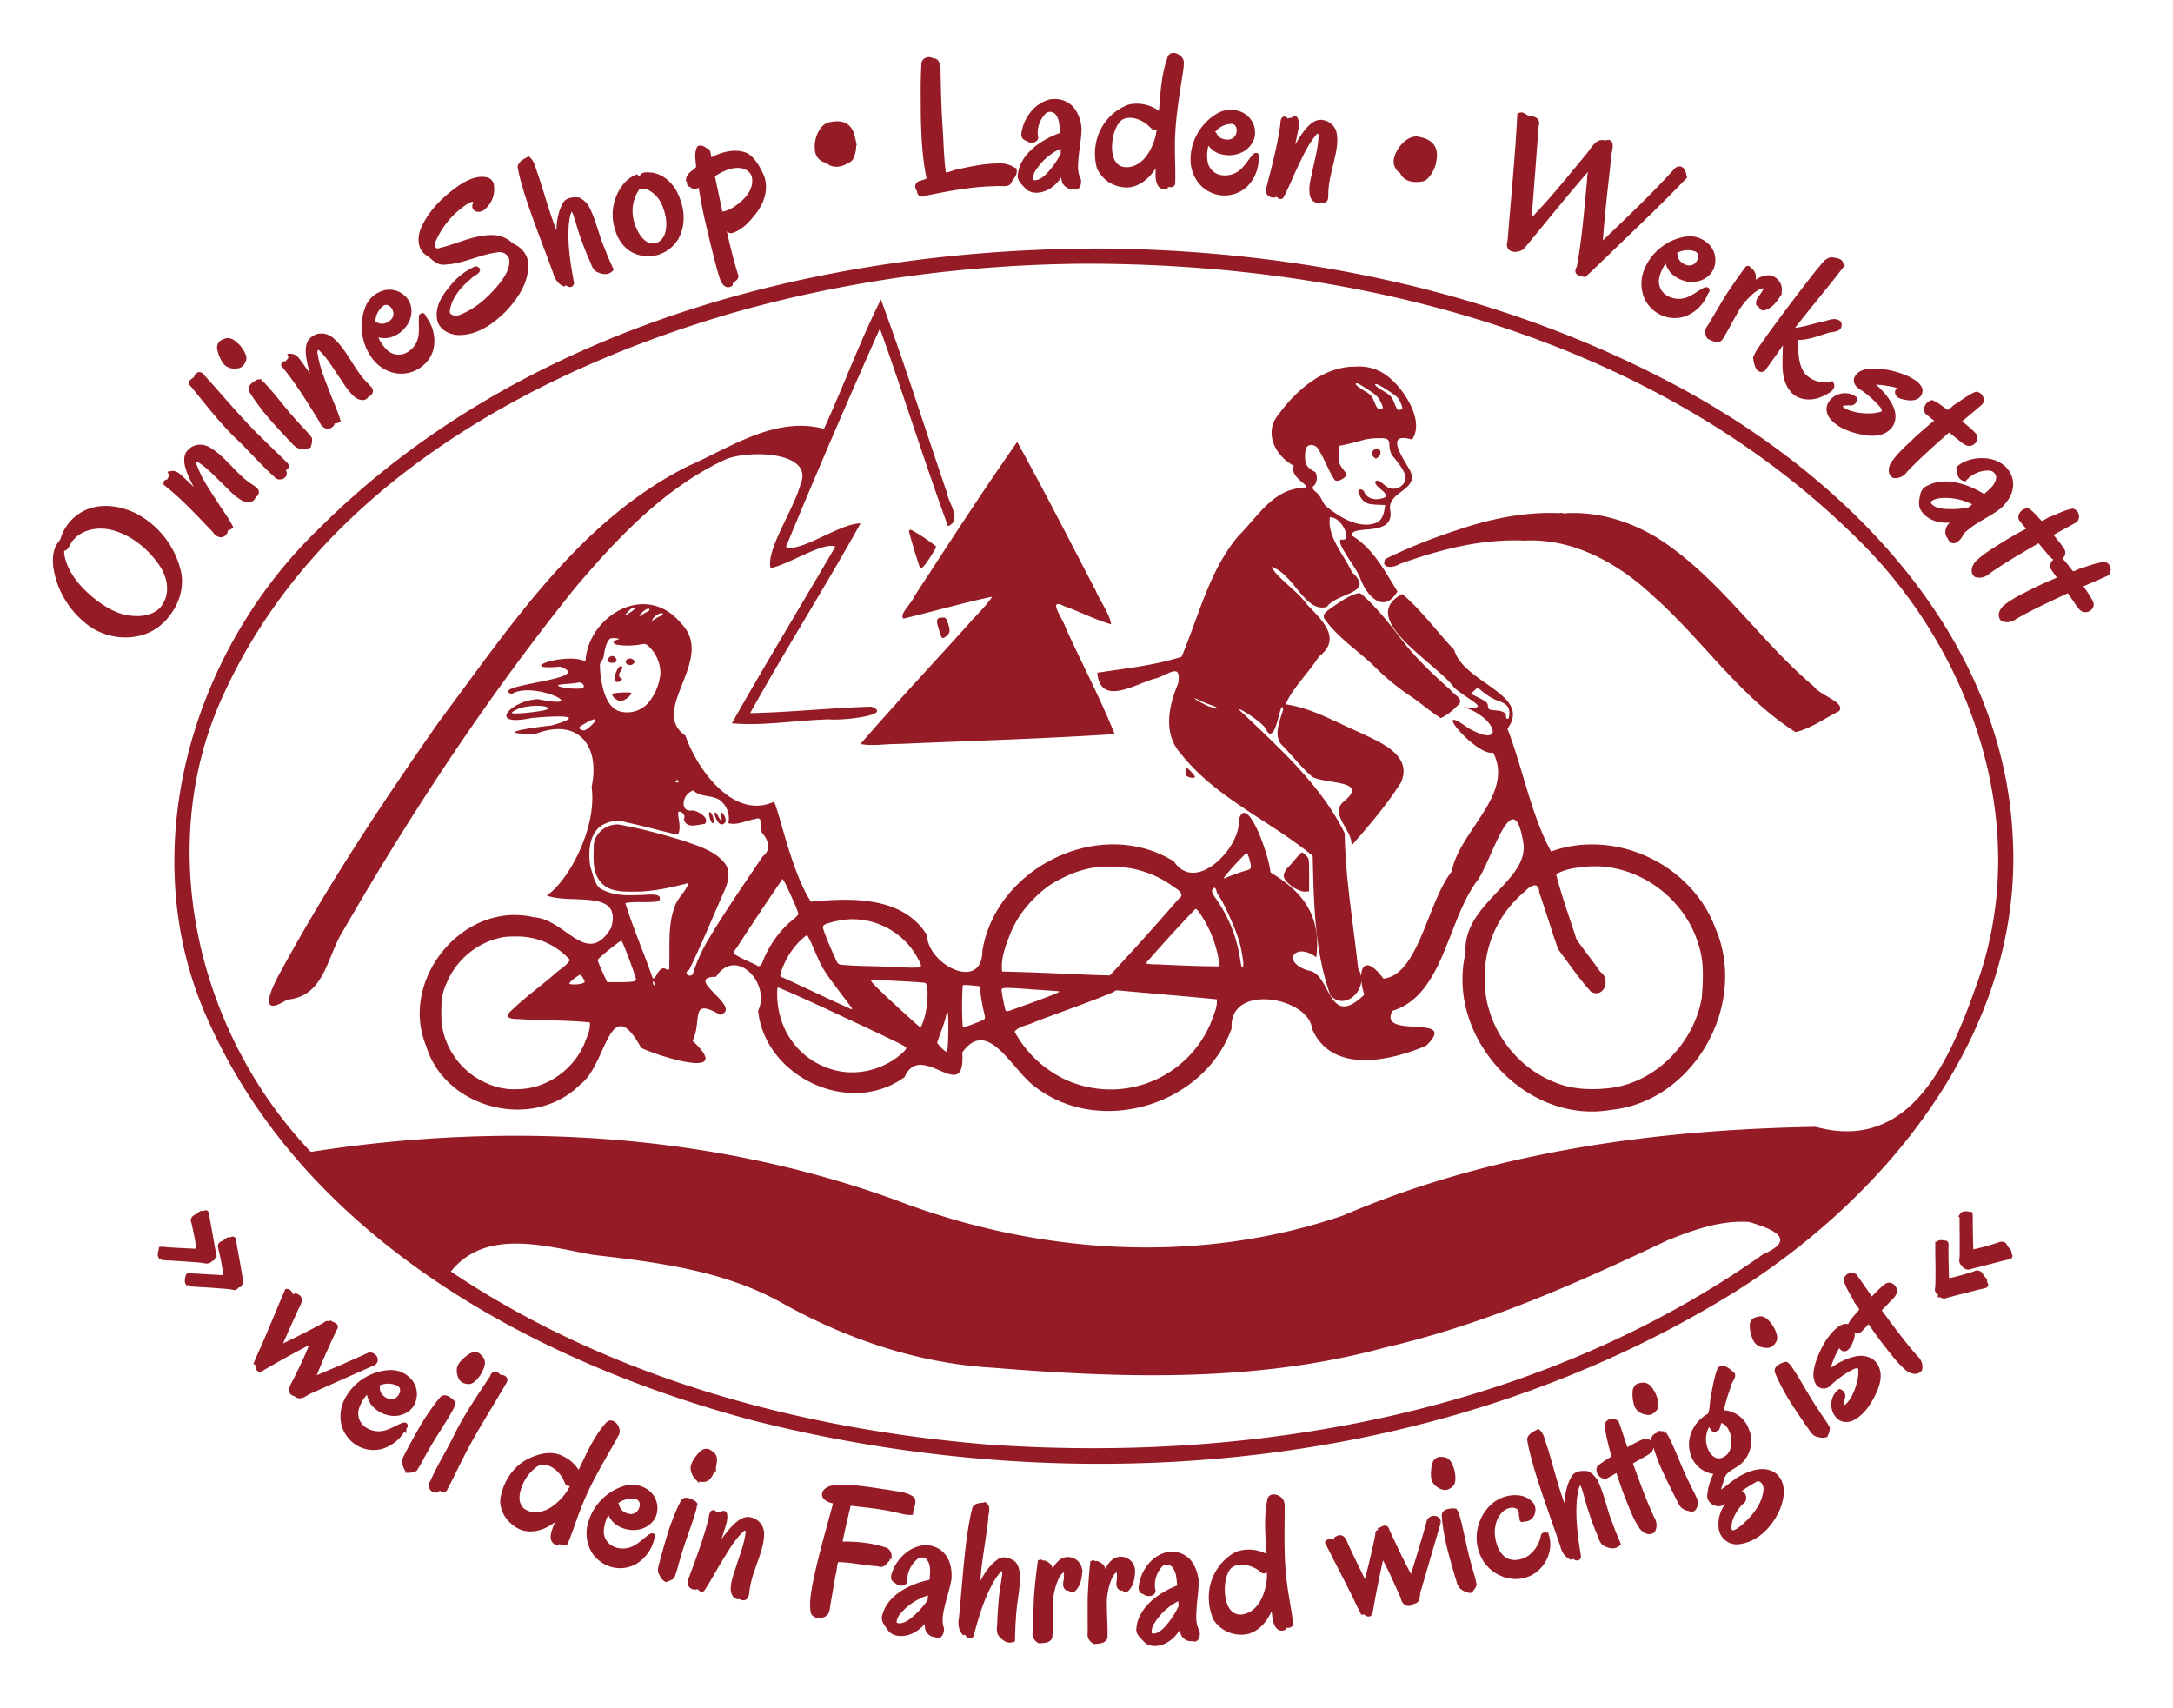
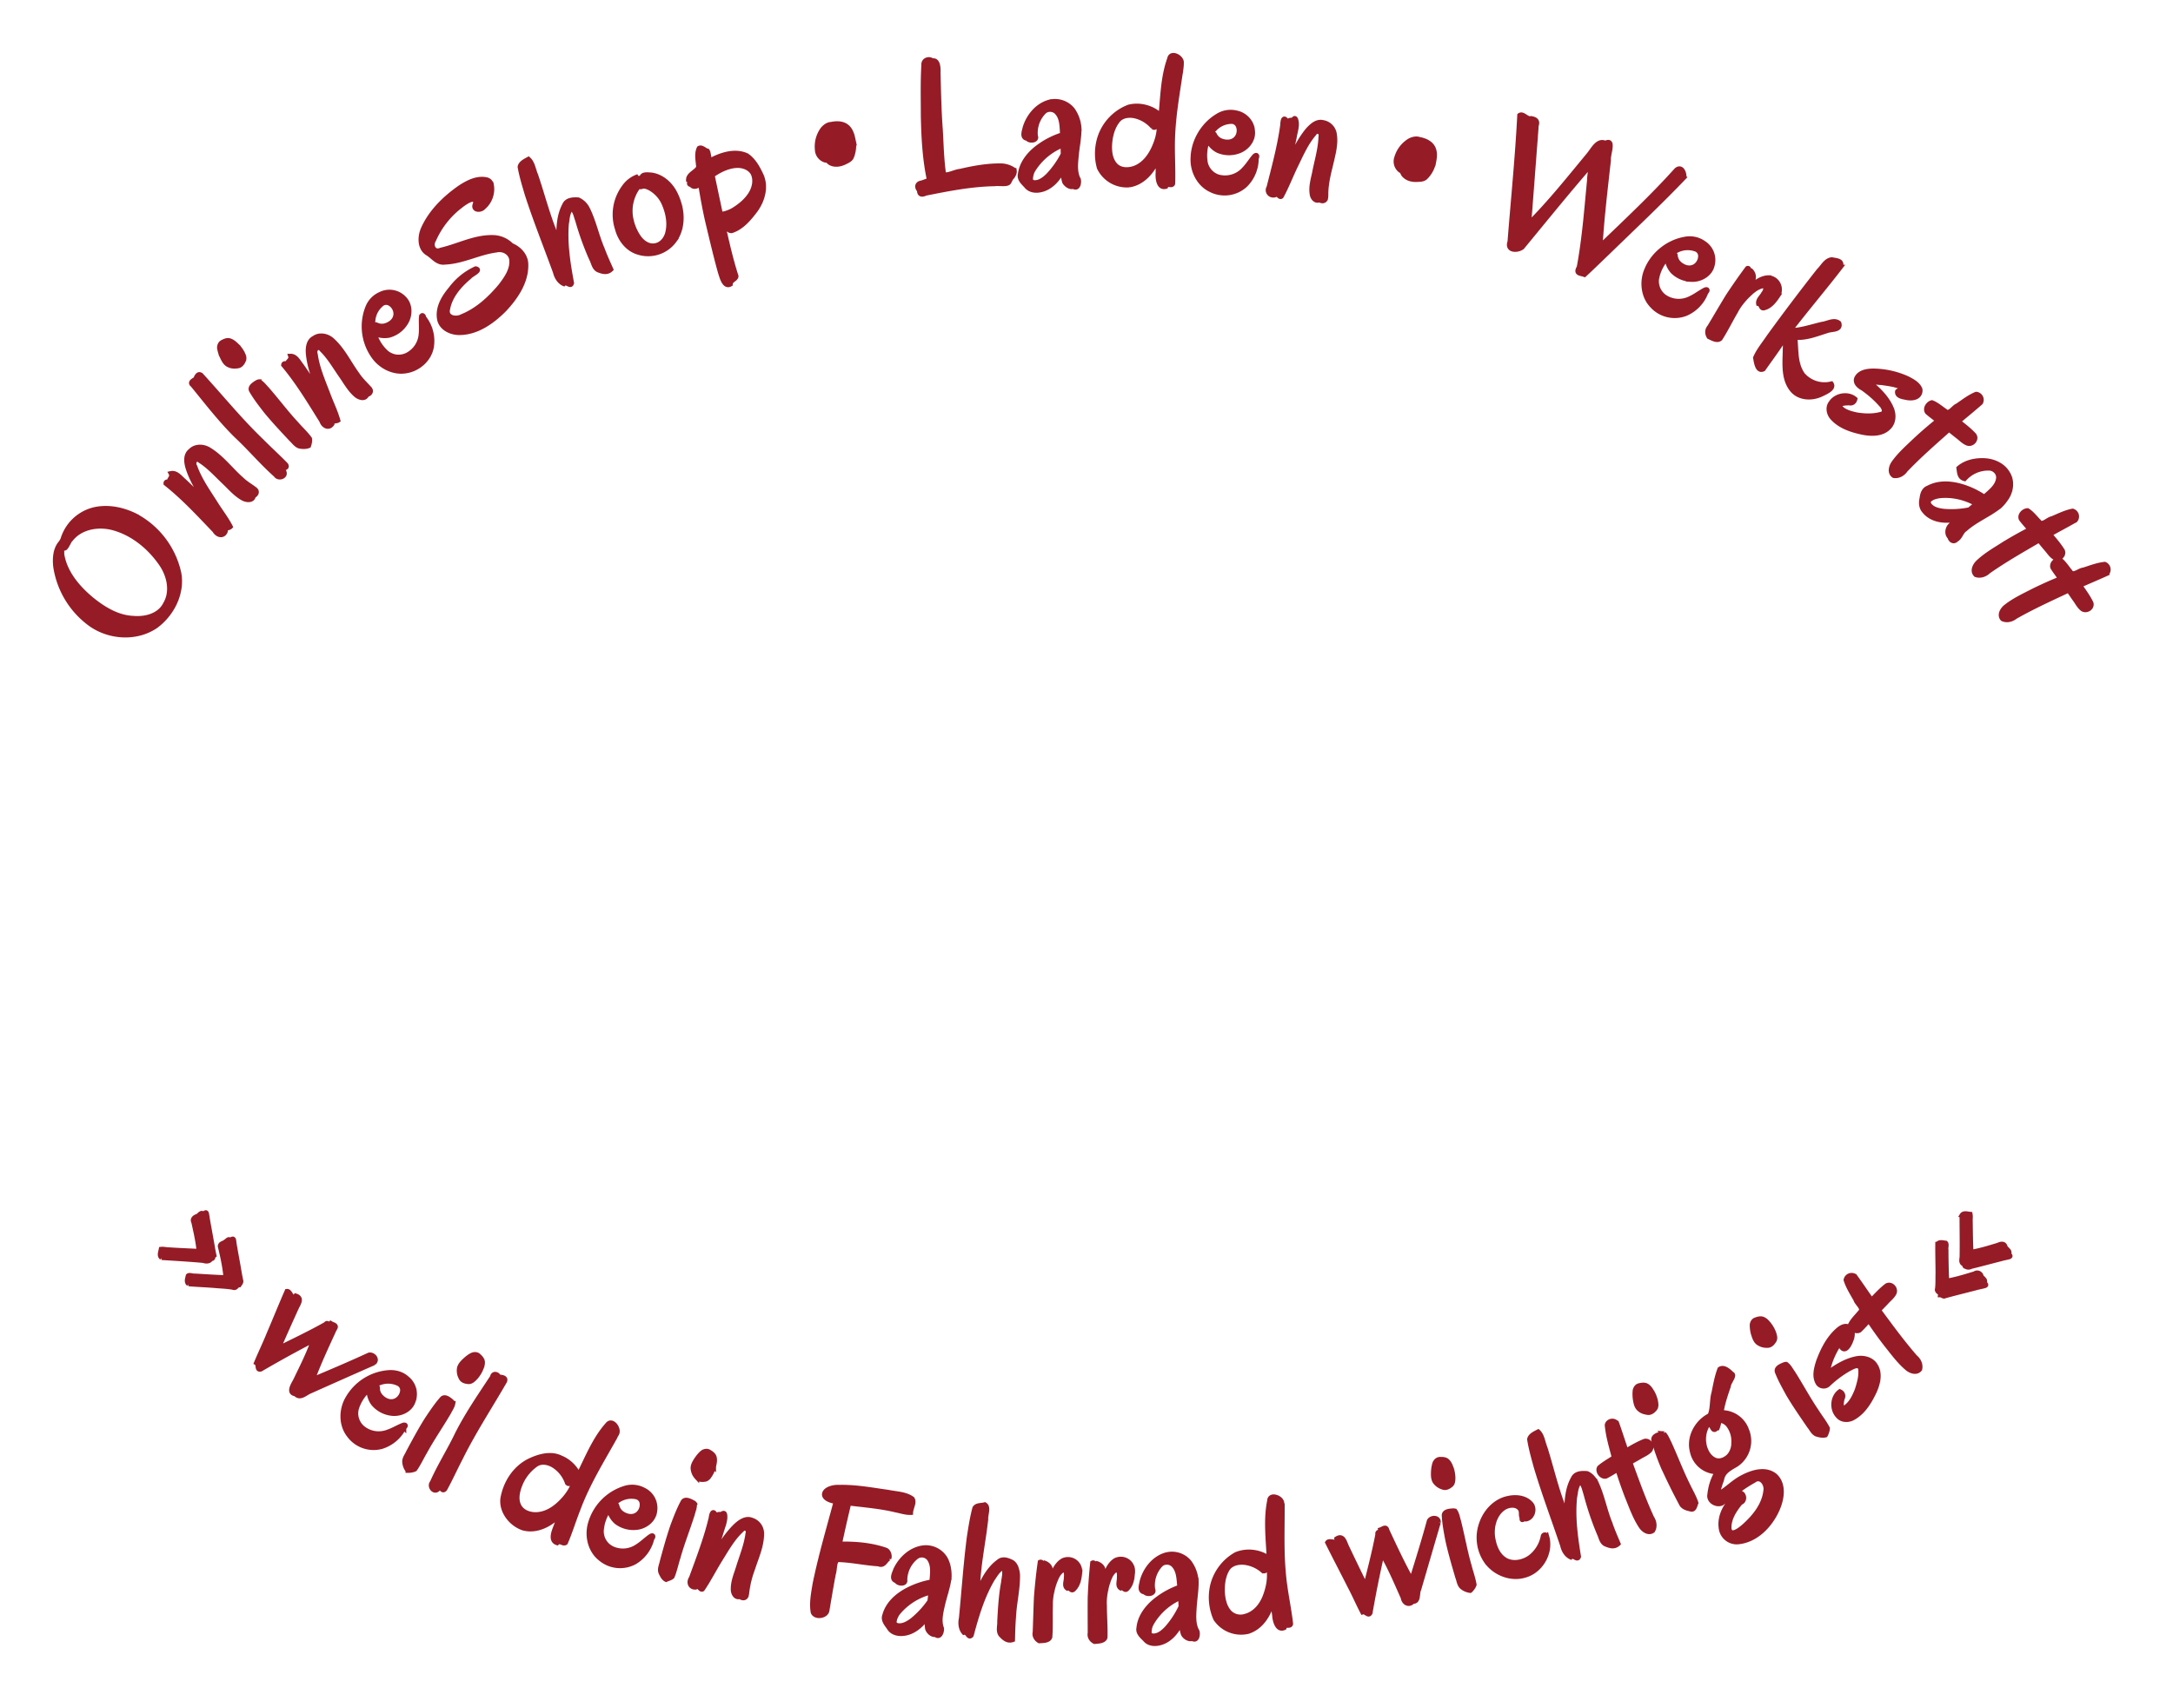
<svg xmlns="http://www.w3.org/2000/svg" width="615.88" height="484.15" viewBox="0 0 461.91 363.11">
  <defs>
    <filter id="a" width="1.06" height="1.09" x="-.03" y="-.05" color-interpolation-filters="sRGB">
      <feMorphology in="SourceAlpha" operator="dilate" radius="3.6" result="result1" />
      <feGaussianBlur in="result1" result="result0" stdDeviation="3.6" />
      <feDiffuseLighting surfaceScale="-5">
        <feDistantLight azimuth="225" elevation="45" />
      </feDiffuseLighting>
      <feComposite in2="result0" operator="in" result="result91" />
      <feComposite in="SourceGraphic" in2="result91" />
    </filter>
    <filter id="b" width="1.06" height="1.21" x="-.03" y="-.1" color-interpolation-filters="sRGB">
      <feMorphology in="SourceAlpha" operator="dilate" radius="3.6" result="result1" />
      <feGaussianBlur in="result1" result="result0" stdDeviation="3.6" />
      <feDiffuseLighting surfaceScale="-5">
        <feDistantLight azimuth="225" elevation="45" />
      </feDiffuseLighting>
      <feComposite in2="result0" operator="in" result="result91" />
      <feComposite in="SourceGraphic" in2="result91" />
    </filter>
    <filter id="c" width="1.06" height="1.28" x="-.03" y="-.14" color-interpolation-filters="sRGB">
      <feMorphology in="SourceAlpha" operator="dilate" radius="3.6" result="result1" />
      <feGaussianBlur in="result1" result="result0" stdDeviation="3.6" />
      <feDiffuseLighting surfaceScale="-5">
        <feDistantLight azimuth="225" elevation="45" />
      </feDiffuseLighting>
      <feComposite in2="result0" operator="in" result="result91" />
      <feComposite in="SourceGraphic" in2="result91" />
    </filter>
  </defs>
  <g fill="#fff">
    <path d="M293.13 164.34c-59.88-.15-123.59 16.19-167.06 59.48-27.53 26.45-39.86 69.66-23.32 105.23 20.68 45.77 68.9 72 115.53 84.4 69 17.47 146.22 10.92 207.63-26.65 33.45-20.58 62.56-56.34 60.14-97.61-2.25-44.24-37.48-78.55-74.97-97.52-36.29-18.59-77.35-26.91-117.95-27.33zm-4.84 3.23c59.01-.17 121.58 15.87 164.57 58.29 24.73 24.1 37.69 61.9 25.4 95.27-5.6 15.83-13.94 35.39-34.07 29.91-34.26.57-68.82 5.31-100.53 18.86-30.84 10.54-64.85 8.27-95.08-3.32-39.65-14.39-82.84-16.68-124.3-10.22-24.14-25.37-33.57-65.02-18.46-97.4 19.94-43.5 65.06-68.67 109.32-81.27 23.77-6.65 48.49-9.9 73.15-10.12zm-42.82 7.6c-4.45 8.84-7.94 18.4-12.1 27.49-10.37-2.72-19.77 3.92-28.83 7.9-23.14 11.57-37.72 33.93-52.77 54.04-12.04 17.16-23.66 34.7-33.71 53.1-1.92 3.42-5.44 10.5 1.2 6.3 8.17-.73 8.4-9.41 12.11-15 14.6-25.32 30.8-49.8 49.13-72.57 9.01-10.65 19.06-21.26 31.86-27.23 4.73-2.06 19.1-1.87 16 5.37-1.56 5.52-7.36 13.89-6.33 17.7 4.08-.86 11.3-5.69 13.75-4.56-7.28 12.54-14.86 24.91-21.99 37.55 6.75.62 13.9-.7 20.8-.84 2.48.29 13.76-.88 8.85-2.7-8.6.26-17.16 1.2-25.76 1.37 7.54-13.55 15.9-26.74 23.46-40.32-4.3-.08-12.88 6.34-15.85 4.98a1799.71 1799.71 0 0 1 19.97-46.41c4.99 13.94 9.38 28.1 14.46 42 3.13-1.2.11-4.85-.25-7.2-4.67-13.65-9.01-27.5-14-40.96zm100.86 14.26c-6.66-.06-12.42 4.88-16.18 9.98-3.53 4.04-.75 9.07 3.11 11.1-1.3 2.95 6.01 4.97.73 4.82-5.6.9-8.69 6.3-12.42 9.98-6.3 7.39-8.48 17.07-12.18 25.8-5.79 1.83-11.92 2.48-17.91 3.38.65 7.56 8.57 2.03 12.7 1.14 2.75-.97 5.16-3.19 4.5 1.1-2.01 4.75-3.3 10.66.54 14.96 7.45 9.43 18.9 14.23 28.05 21.72.24 9.96.37 20.18 3.75 29.64 3.18 3.6 8.5-1.58 5.9-5.72-1.02-9.56-2.71-19.1-2.85-28.7-4.92-10.06-13.47-17.68-21.42-25.33-3.75-3.12 4.18 1.7 4.67 3.21 2.2 4.2 3.06-7.28 3.68-4.2-.7 2.32-2.16 5.58-.29 7.54 2.2 2.22 4.17 4.82 6.51 6.8 3.1 1.6 12.28.63 6.55 5.31-3 2.69 2.14 6.11 1.73 9.3 3.74-4.28 7.5-8.65 10.54-13.44 2.58-5.9-4.67-8.63-8.78-10.63-5.11-2.19-10.17-5.2-15.7-5.97.96-2.9 5.03-6.92 7.03-10.17 5.07-3.83.53-7.84-2.56-11.1-2.05-2.87-6.25-5.53-7.52-7.95 4.7 1.4 7.15 9.9 11.76 8.48 2.31-3.1 10.39-2.8 5.34-7.35-1.67-3.72-5.3-7.5-4.69-11.7 2.74-.03 4.84 5.44 2.44 4.73-1.47.46 3.2 5.9 4.04 8.33 1.4 3.72 4.98 7.64 7.88 2.72-2.68-4.3-5.15-9.14-9.68-11.87-.3-2.51 9.12.53 8.15-5.33-.79-4.35 7.07-4.26 3.8-9.19-1.5-2.59-4.8-7.54.82-5.89 2.63-3.66-1.21-10-4.47-12.86a9.93 9.93 0 0 0-7.58-2.64zm.21 3.54c.22-.07.85.3 2.56 1.4 1.57 1 2.04 1.45 2.52 2.4.73 1.45.73 1.65-.03 1.65-.5 0-.69-.2-1.07-1.14-.73-1.75-.77-1.8-2.47-2.82-.88-.53-1.6-1.1-1.6-1.28 0-.11.02-.19.1-.2zm4.1.17c.28-.05 1.19.42 2.69 1.4 1.9 1.25 2.2 1.55 2.64 2.63.44 1.04.46 1.23.15 1.35-.53.2-.75.17-.96-.16-.1-.17-.41-.84-.68-1.5-.41-1.03-.7-1.32-2.16-2.22a8.8 8.8 0 0 1-1.76-1.26c-.04-.14-.02-.22.08-.24zm.52 11.51c.9.01 2.38-.22 2.38 1.12.07 1.04.15 2.14.96 2.92.97 1.27 2.12 2.54 2.5 4.14.18 1.78-1.95 3.07-3.5 2.35-.96-.31-1.51-1.31-2.5-1.55-1.2.36.38 1.54.85 1.97.68.47 1.61 1.56.26 1.8-1.36.48-3.19.2-3.85-1.23-.24-.82-1.64-.94-1.21.15.37 1.15 1.29 2.23 2.56 2.34 1.02.15 2.06.14 3.09.2-.25 1.32-.4 2.93-1.69 3.66-2.18 1-4.7.35-6.75-.65a23.22 23.22 0 0 1-4.18-2.79c-.71-.68-.87-1.72-1.57-2.41-.4-.65-2-1.33-.84-2.04.55-.8.66-1.97.14-2.8-.83-.41-1.76-1.03-2.08-1.97-.1-1.08-.21-2.24.22-3.26.64-.92 2.09-.5 2.52.42 1.36 2.08 2.1 4.5 3.5 6.55.8.47 1.97-.44 2.56-1.02-.44-1.19-1.8-2-1.65-3.39 0-.97.06-1.94.09-2.9 1.82-.34 3.6-.82 5.38-1.32.92-.2 1.87-.29 2.8-.29zm-76.7.78c-7.59 10.8-14.74 21.91-21.96 32.96-.44 1.32-3.22 3.73-2.23 4.6 6.3-1.49 12.53-3.32 18.87-4.66-1.37 2.12-3.5 4-5.18 6-7.6 8.43-15.38 16.72-22.82 25.31 2.48.52 5.45-.05 8.11 0 15.3-.67 30.63-1.1 45.92-2.1-3.08-7.68-6.98-15.02-10.4-22.56-.39-1.62-4.12-6.53-.4-4.67 3.38 1.2 6.6 2.9 10.05 3.89-.31-2.19-2.25-4.77-3.25-7.1-5.52-10.58-10.94-21.23-16.72-31.67zm76.4 1.38c-.4 0-1.05.68-1.05 1.08 0 .33.62 1.08.9 1.08.08 0 .34-.18.58-.4.7-.63.42-1.76-.43-1.76zm38.93 13.76c-7.56-.32-15 1.25-22.11 3.7a115.48 115.48 0 0 0-14.98 6.05c-1.07 2.13 1.77 1.92 3.05 1.06 8.48-3.05 17.36-5.38 26.45-4.97 10.36-.56 20 4.79 27.34 11.69 10.51 9.27 18.4 21.42 30.36 29.02 3.21-.73 6.23-2.94 9.26-4.46 1.47-1.85-4.08-3.36-5.35-5.24-11.74-9.88-20.25-23.36-33.37-31.64-5.79-3.5-12.48-5.55-19.28-5.2-.4.21-.98-.23-1.38 0zm-138.1 3.55c-.15 0-.23.11-.23.32 0 .4 2.05 7.2 2.3 7.59.3.5.78.07 2.08-1.9a14.5 14.5 0 0 0 1.38-2.4c0-.29-4.61-3.4-5.34-3.59a.55.55 0 0 0-.18-.02zm95.24 13.47c-1.93.48-3.58 1.7-5.22 2.78-.87.72-2.94 1.66-1.71 2.96 2.8 3.85 6.88 6.45 10.28 9.73a50.3 50.3 0 0 0 7.71 6.37c2.22 1.5 4.25 3.29 6.51 4.72 1.53-.71 2.83-1.89 3.98-3.1.7-1.15-1.31-1.97-1.88-2.85-3.74-3.34-7.42-6.79-10.47-10.8-2.58-3.36-5.22-6.74-8.42-9.55-.22-.17-.5-.3-.78-.26zm9.38.17c-9.95 5.24 7.47 14.76 11.09 19.99 3.82 3.1 7.98 4.6 1.9 4.05 6.85 2 9.22 9.05 1.07 4.49-8.56-6.25 1.59 5.98 5.26 5.2 4.57 8.87-7.18 16.6-8.82 25.27-5.1 6.38-7.03 22-14.51 22.76-4.34-5.87-5.7-1.6-4.06 3.4-7.83 7.6-6.97-4.52-11.87-5.11-5.99-1.83-2.8-6.18 1.66-2.84 1.15-9.3-3.34-14.16-9.73-18.03-.45-4.26-5.22-17.22-6.77-11 .47 5.53-9.04 15.73-13.77 8.66-15.56-9.68-37.79 1.2-40.71 19-.03 8.83-11.61 2.96-11.77-3.3-5.3-8.74-17.3-7.8-24.68-7.15-4.02-6.16-6.4-17.93-7.82-21.25-8.46 3.96-16.28-6.63-18.85-14.04-7.96-5.47 6.67-16.25-.96-23.9-7.54-9.02-19.78-1.41-20.28 8.1-4.51-2-15.28 2.03-5.42 1.14 8.01 2.77-15.27 3.76-10.3 5.84 4.68-3 17.55 3.52 5.62 1.07-5.82.29-10.98 5.99-1.37 4.02 3.5-.36 13.17-.98 4.3 1.57-4.87.52-12.97 1.82-3.43 1.79 9-3.48 13.75 2.44 11.9 11.28 1.2 8.84-5.06 20.13-9.54 23.07 5.04 2 16.19-1.54 13.68 6.9-5.17 8.56-9.63-1.88-16.42-2.27-14.99-3.54-28.7 13.27-22.91 27.33 4.02 13.47 22.84 18.18 32.74 8.24 5.75-4.13 6.12-20.22 12.99-7.8 3.82 1.83 20.06 6.97 10.91-1.5 2.16-4.3-.78-9.35 5.87-5.53 5.11-1.55-8.2-8-.87-8.09 4.23-6.5 11.7 1.4 8.94 7.23 1.47 14.11 19.53 22.58 31.13 14.1 3.56-8.12 13.02 6.45 12.27-5.25 5.61-7.72 10.59 4.06 15.85 7.59 13.81 10.25 35.67 3.5 41.41-12.72-.67-9.65 16.39-6.68 17.1.14 4.15 9.53 16.33 6.92 24.23 3.58 7.32-7.07-10.35-1.18-7.17-7.42 11-3.4 11.61-19.36 18.25-27.95 3.18-4.89 7.55-21.01 9.64-7.45.84 7.93-13 12.77-12.32 23.01-4.29 17.87 12.7 36.62 30.96 33.43 17.63-1.8 29.15-22.51 22.13-38.62-5.05-13.59-21.24-21.23-34.92-16.3-4.2-7.6-5.99-17.62-9.28-26.1 5.37-7.23-9.37-9.74-11.3-16.73-3.72-3.93-6.92-8.4-11.05-11.9zm-163.39 2.87c.16-.02.25.05.25.22 0 .2-1.41 1.19-2.04 1.43-.13.06.14-.3.6-.77.48-.52.93-.83 1.2-.88zm3.12.25c.41 0 .28.48-.17.64-.23.09-.73.37-1.1.63-.7.48-.7.48-.43 0 .27-.52 1.29-1.27 1.7-1.27zm2.76.96c.56 0 .44.42-.17.61-.3.1-.85.39-1.23.65-.68.49-.68.49-.43 0 .31-.57 1.31-1.26 1.83-1.26zm60.05.93c-.14-.02-.32 0-.55.02-.99.1-1.1.5-.6 2.15.63 2.1.66 2.18 1 2.18.16 0 .54-.24.84-.53.66-.61.7-1.15.18-2.67-.29-.84-.43-1.1-.87-1.15zm-70.38 4.37c.49-.02.98.07 1.46.12-.43.22-.96.31-1.28.7.09.67 1.12.58 1.64.7 1.6.16 3.22 0 4.8-.29.76 0 1.23.75 1.72 1.24a7.93 7.93 0 0 1 1.8 5.05 11.38 11.38 0 0 1-2.54 6.19 5.97 5.97 0 0 1-6.37 1.78c-1.7-.67-2.56-2.47-3.09-4.1-.56-1.86-.83-3.8-.86-5.74.1-.74.84-1.2.83-2.01.24-1.19.4-2.51 1.23-3.45.17-.18.43-.17.66-.19zm-.1 3.81c-.55 0-1.05.62-.87 1.08.08.21.44.36.87.36.44 0 .8-.15.88-.36.17-.46-.33-1.08-.88-1.08zm3.77.53c-.45.01-.89.26-.89.66 0 .74 1.17 1 1.7.36.25-.3.23-.44-.08-.75a1 1 0 0 0-.73-.27zm-1.96 1.63c-.7 0-1.68 2.68-1.17 3.2.28.28.97.17 1.28-.2.24-.29.22-.38-.09-.5-.48-.19-.5-.82-.04-1.44.46-.6.47-1.06.02-1.06zm-8.88 3.45c.58-.02 1.18.5 1 .95-.12.32-.47.4-1.77.37-.9-.01-2.06-.12-2.59-.24-1.63-.39-1.43-.62.64-.76a18.3 18.3 0 0 0 2.72-.32zm191 1.07c.93.73 1.82 1.54 2.86 2.12.58.35 1.2.62 1.85.83.76.3 1.62.7 1.92 1.53.2.6.18 1.28.03 1.9-.07.53-.66.24-.6-.19.02-.36-.12-.74-.47-.91-.89-.47-1.93-.36-2.9-.57-.4-.07-.45-.54-.49-.87-.03-.46-.36-.81-.75-1.02-.93-.54-1.9-.99-2.85-1.48l1.4-1.34zm-180.44 1.06c-1.07-.05-3.24.1-3.45.3-.22.22.32.93.95 1.25.7.36.75.36 1.46.09.68-.27 1.63-1.15 1.63-1.5 0-.08-.23-.12-.59-.14zm120.37 1.24c.16.04.52.2.94.4.56.3 1.72.77 2.58 1.07.97.34 1.33.55.96.56-.33 0-1-.14-1.48-.3-.94-.35-3.08-1.54-3.08-1.73 0-.02.03-.02.08 0zm-140.03 1.6c1.36-.02 2.5.17 2.58.58.06.29-2.56.75-5.53.98-1.47.1-2.22.08-2.22-.08 0-.14.57-.5 1.26-.8.97-.43 2.55-.66 3.91-.68zm12.43 2.86c.4.02.15.53-.87 1.46-1.1 1-1.52 1.12-2.2.62-.4-.3-.3-.4 1.05-1.2 1.02-.6 1.72-.9 2.02-.88zm125.8 10.3c-.11 0-.2.39-.2.86 0 .65.12.9.54 1.06.67.27 1.25.3 1.46.08.18-.17-1.48-1.99-1.8-1.99zm-108.26 2.61c.13 0 .27.12.31.26.05.14-.09.26-.3.26-.23 0-.37-.12-.32-.26.04-.14.19-.26.31-.26zm3.46 2.24c1.5 1.45 3.84.91 5.56 1.99a4.91 4.91 0 0 1 1.87 4.95c1.87.51 3.82-.59 5.7-.89 2.07-.83.55 2.46 1.85 3.42 1.1 1.53 1.41 3.25-.23 4.5-4.09 6.06-8.27 12.06-11.97 18.36a34.4 34.4 0 0 0-2.9 6.64c-.46.94-2.28-.13-.78-.87 2.57-5.26 4.79-10.68 7.15-16.04.93-2 1.92-4.51.47-6.54-2.14-2.75-5.7-3.72-8.83-4.85-4.5-1.37-9.05-2.6-13.67-3.43-2.79-.28-5.62 2.07-5.41 4.96-.05 2.44-.27 5.14 1.4 7.15 1.89 2.4 5.28 2.13 8.01 2.14 3.64-.11 7.2-.92 10.71-1.82-.42 1.7-2.3 3.1-2.87 4.92-1.52 3.87-1.06 8.1-1.19 12.17-.07.58.31 1.72-.66 1.21-1.68-1-2.13 2.52-2.88 1.88-1.84-5.35-4.14-10.53-5.8-15.93 2.35-.44 4.8.02 7.16-.4 1.06-2.05-2.77-1.25-4.02-1.32-2.72.12-5.57.15-8.04-1.15-1.54-.55-1.99-3.28-2.54-4.86-.46-2.86-.36-6.4 1.97-8.46a6.3 6.3 0 0 1 5.73-.96c3.65.78 7.24 1.8 10.87 2.62.78-1.22.18-2.97.09-4.4-.19-1.23 1.9.02 1.21 1.05.51 2.22 2.93 1.17 4.44 1.06 1.22-1.2-1.38-2.74-2.57-2.88-2.7.48-2.24-2.98-.52-3.9.2-.16.42-.35.7-.32zm3.5 4.6c-.03 0-.07 0-.1.03-.31.18.3 2.28.66 2.28.26 0 .3-.21.2-.86-.13-.79-.47-1.42-.75-1.45zm2.43.02c-.12-.04-.11.18-.01.82.2 1.25 0 1.26-.63.03-.64-1.26-1.07-1.01-.55.32.56 1.4 1.34 1.8 2 1 .33-.4-.02-1.55-.64-2.06a.52.52 0 0 0-.17-.11zM335 292.69c-.38.21-.64.57-.94.88-.7.8-1.36 1.64-2.12 2.38-.4.5-.77 1.06-.82 1.7.04.64.5 1.14.94 1.58a7.1 7.1 0 0 0 2.98 1.73c.48.14.98.04 1.47 0 0-1.91.02-3.83-.02-5.75-.03-.58 0-1.25-.46-1.69-.29-.3-.59-.62-.97-.82h-.06zm-11.8.15c.17.04.38.45.59 1.16.58 2.01.52 2.23-.65 2.53-.8.2-3.13 1.04-4.59 1.65-.11.05-.17-.03-.12-.16a54.5 54.5 0 0 1 4.7-5.17.1.1 0 0 1 .07-.01zm73.95 2.8c9.91-.06 19.26 7.04 22.09 16.5 1.28 3.67 1.04 7.65.74 11.46-1.65 9.64-9.88 18.13-19.74 19.2-4.06.44-8.26.25-12.02-1.47-8.53-3.55-14.52-12.5-14.37-21.77a23.38 23.38 0 0 1 8.55-18.58c1.1-1.25 2.97-2.25 3.04.25 1.42 4 2.6 8.1 4.03 12.08 2.3 3.03 4.42 6.23 7.01 9.03 2.76 1.4 4.23-2.78 1.93-4.26-1.6-2.36-3.45-4.57-5.06-6.92-1.46-4.6-3.15-9.14-4.33-13.81 2.1-1.3 4.75-1.45 7.17-1.69l.96-.02zm-102.73.1a21.8 21.8 0 0 1 13.13 4.15c1 .67 2.8 1.7 1.16 2.75a573.4 573.4 0 0 1-14.56 16.2c-6.76-.17-13.5-.6-20.26-.76l-2.62-.08c-.36-2.84.78-5.6 1.79-8.2 1.64-4 4.6-7.38 8.04-9.97 3.81-2.45 8.25-4.27 12.85-4.1.05.15.42-.14.47.01zm-69.82 2.6c.64.9 1.03 1.98 1.53 2.98.65 1.47 1.38 2.92 1.85 4.47-.66.96-1.74 1.53-2.53 2.37a22.43 22.43 0 0 0-5.1 7.77c-.21.62-.66 1.3-1.33.7-1.52-.7-3.08-1.36-4.52-2.23-.67-.61.45-1.38.7-2.01 3.04-4.65 6.1-9.29 9.26-13.87-.2-.06.2-.13.14-.18zm91.86 1.85c.15-.02.26.1.26.36s.3.9.64 1.4c1.03 1.5 3.13 6.1 4.05 8.83.79 2.35 1.4 6.38.98 6.38-.1 0-.2-.14-.26-.3-.05-.17-.27-1.33-.48-2.58-.71-4.07-2.3-7.9-4.76-11.47-.94-1.37-1.16-1.85-.97-2.15.18-.29.38-.45.54-.47zm-4.05 4.5c.37 0 1.71 2.04 2.76 4.2a24.62 24.62 0 0 1 2.17 6.9l.16 1.13-2.85-.04c-1.56-.03-4.4-.12-6.32-.21-1.92-.1-4.15-.19-4.98-.2-.82-.02-1.5-.11-1.5-.22 0-.26 10.32-11.57 10.56-11.57zm-72.84 2.2c4.6.02 9.07 2.14 12.09 5.8 1.29 1.55 2.66 4.14 2.33 4.4-.13.11-1.85.12-3.83.03-1.98-.1-5.8-.23-8.49-.3-2.87-.08-5.02-.24-5.2-.39-.46-.38-3.52-7.66-3.37-8.03.2-.53 3.23-1.34 5.54-1.48l.93-.02zm-9.74 3.4c.87 1.47 1.47 3.1 2.18 4.66.86 2.11 2.16 4 3.54 5.8 1.27 1.71 2.56 3.4 3.83 5.1-.11.43-.95-.3-1.34-.36-4.65-2.1-9.24-4.33-13.9-6.43-.13-.78.38-1.56.63-2.29a16 16 0 0 1 4.75-6.35c.1-.05.2-.15.3-.14zm-61.95.27a15.08 15.08 0 0 1 11.51 4.98c-.68 1.28-2.48 2.19-3.59 3.3-3.07 2.61-6.37 4.98-9.24 7.83-1.44 1.73 1.85 1.35 2.82 1.5 4.74.28 9.5.17 14.23.66.2 1.47-.57 2.91-1.05 4.28-2.3 5.7-8.13 9.9-14.33 9.9-3.46.23-6.9-1.06-9.67-3.06a16.12 16.12 0 0 1-6.47-11.24c-.06-2.7-.21-5.53 1-8.04a16.3 16.3 0 0 1 11.22-9.77c1.16-.33 2.38-.34 3.57-.34zm22.46.9c.32.48.5 1.06.74 1.6.8 2.04 1.6 4.1 2.25 6.2.3.48-.13.9-.62.88-1.36.18-2.74.12-4.1.13h-1.3c-.66-1.45-1.38-2.87-1.92-4.37-.27-.45.26-.74.53-1.02a46.31 46.31 0 0 1 4.02-3.21c.12-.08.25-.2.4-.22zm-8.74 7.25.08.01c.13.08.4.47.6.86.36.68.35.71-.25.94-.78.3-2.75.31-2.75.03 0-.34 1.88-1.79 2.32-1.84zm62.48 1.1c3.35.1 6.7.28 10.06.52.61-.08 1.15.27 1.16.93.25 1.68.06 3.4-.22 5.07a11.89 11.89 0 0 1-1.08 3.42c-.37.24-.78-.55-1.15-.73a270.7 270.7 0 0 1-8.12-7.54c-.46-.48-.97-.92-1.32-1.49-.13-.32.53-.11.66-.17zm-47 .26c.05.01.11.1.22.29.25.44.18.77-.11.48-.1-.09-.16-.33-.16-.54 0-.16.02-.23.06-.23zm66.49.8c.96.03 1.92.16 2.87.25.3 1.98.55 3.98 1.06 5.92.05.35.22.77 0 1.1-.39.27-.85.4-1.27.6-1.04.4-2.08.82-3.15 1.12-.32-.03-.16-.63-.24-.89-.12-2.14-.1-4.3-.04-6.44.03-.53.03-1.07.13-1.59.16-.12.44-.05.64-.07zm-39.98.53c.13-.08 5.62 2.37 12.2 5.44 13.2 6.17 14.86 6.99 15.09 7.35.08.13-.21.57-.65.98-3.74 3.48-9.15 5-13.98 3.94-7.26-1.6-12.34-7.66-12.77-15.26-.08-1.43-.04-2.36.1-2.45zm48.6.09c2.02.01 4.03.22 6.04.35l5.13.36c.02.3-.72.44-1 .62-2.72 1.1-5.5 2.07-8.25 3.07-.64.2-1.26.5-1.92.58-.37-.25-.3-.84-.46-1.24-.22-1.08-.48-2.16-.58-3.26-.02-.54.7-.44 1.05-.48zm23.34.5c7.11.65 14.25 1.23 21.35 1.92.21 1.56-.59 3.1-1.08 4.55a23.08 23.08 0 0 1-31.34 12.4 23.84 23.84 0 0 1-10.54-10.05c.75-1.17 3.01-1.4 4.4-2.13 5.47-2.11 11.04-3.96 16.44-6.24l.77-.45zm-35.94 4.62c.21.2.14.59.2.87.08 1.73.03 3.46-.02 5.2-.04.75-.05 1.51-.2 2.26-.12.34-.52-.13-.7-.24-.5-.43-.98-.92-1.35-1.47-.09-.27.12-.56.18-.84.54-1.57 1.2-3.11 1.58-4.74.08-.34.11-.7.28-1.01l.03-.03zm170.47 44.64c4.85 1.45 10.44 3.58 2.97 6.86-47.46 33.47-107.68 44.45-164.83 40.44-40.08-3.29-80.47-14.2-114.12-36.77 7.47-9.33 20.31-5.32 30.19-3.55 13.87 1.6 28.05 3.36 40.42 10.36 13.66 7.59 28.67 12.68 44.35 13.62 27.83 2.27 56.26 3.16 83.47-4.24 21.06-4.85 40.84-13.64 60.27-22.86 5.51-2.2 11.26-4.27 17.28-3.86z" filter="url(#a)" transform="translate(-57.22 -110.51)" />
    <path stroke="#fff" d="M506.01 233.44c-1.88.86-3.79 1.65-5.68 2.5.85 1.2 1.74 2.42 2.39 3.75.32 1.03-1 1.84-1.85 1.26-.71-.55-1.1-1.4-1.64-2.11l-1.29-1.86c-3.82 1.79-7.67 3.54-11.34 5.63-.74.6-1.8.88-2.7.45-.76-.88.02-2.08.8-2.65 1.8-1.4 3.9-2.35 5.93-3.4 1.83-.89 3.69-1.73 5.58-2.49-.55-.8-1.14-1.56-1.65-2.37-.3-.88.7-1.71 1.52-1.68.9.69 1.5 1.7 2.22 2.56.6 1.05 1.89-.32 2.82-.38 1.48-.47 2.95-1.05 4.5-1.21.73.29 1.07 1.32.39 2zm-6.64-11.36c-1.8 1.03-3.63 1.99-5.43 3 .96 1.13 1.95 2.26 2.72 3.52.4 1-.84 1.93-1.72 1.42-.76-.47-1.22-1.28-1.82-1.93l-1.46-1.75c-3.65 2.13-7.32 4.22-10.78 6.64-.69.67-1.73 1.04-2.66.7-.83-.82-.16-2.08.56-2.72 1.62-1.53 3.6-2.64 5.46-3.84a86.38 86.38 0 0 1 5.47-3.07c-.62-.74-1.28-1.45-1.86-2.22-.38-.85.54-1.76 1.36-1.8.95.6 1.64 1.55 2.44 2.35.69.99 1.85-.5 2.78-.64 1.43-.6 2.84-1.32 4.36-1.61.76.22 1.19 1.22.58 1.95zm-16.1-2.96c-2.3 1.83-5.13 2.92-7.34 4.9-.85.54-.98 1.7-1.84 2.17-.57.63-1.26.17-1.42-.53-.72-.64-.49-2.02.29-2.6.2-.4 1.74-1.39.67-1.07-2.23.39-4.88.03-6.37-1.86-.65-.72-.73-1.73-.51-2.64.1-.92.4-1.95 1.37-2.28 2.5-1.35 5.53-.94 8.1.01 1.34.48 2.61 1.16 3.81 1.94 1.2-1.12 2.76-2.19 2.99-3.94.16-1.17-.88-2.2-2.03-2.18a6.73 6.73 0 0 0-5.17 2.24c-1.1-.27-1.09-1.35-1.23-2.26 1.5-1.3 3.62-1.73 5.57-1.61 1.92.12 3.88 1.02 4.85 2.74 1.05 1.67.72 3.87-.4 5.41a9.19 9.19 0 0 1-1.33 1.56zm-4.93-.5c-2.38-1.35-5.18-2-7.9-1.7-.74.13-1.52.32-2.08.84-.4.36-.18.9.12 1.24.72.8 1.84 1.03 2.86 1.16 1.84.17 3.7.05 5.5-.31l1.5-1.24zm.9-21.53c-1.55 1.37-3.16 2.66-4.73 4 1.16.93 2.36 1.84 3.36 2.93.6.9-.43 2.05-1.4 1.73-.85-.31-1.45-1.02-2.17-1.54l-1.78-1.42c-3.15 2.8-6.34 5.58-9.25 8.63-.54.8-1.49 1.36-2.47 1.2-.98-.63-.57-2 0-2.77 1.33-1.86 3.08-3.36 4.72-4.94a86.22 86.22 0 0 1 4.64-3.99c-.75-.6-1.54-1.17-2.26-1.8-.54-.76.18-1.84.98-2.04 1.05.4 1.91 1.2 2.85 1.82.87.84 1.72-.85 2.6-1.17 1.28-.87 2.52-1.85 3.96-2.44.79.06 1.4.96.95 1.8zm-12.96-2c-.4 1.04-1.73 1.13-2.68.97-.75-.18-2.2-.26-2.05-1.34.25-.44 2.07.01 1.2-.73-1.42-.75-3.05-.9-4.6-1.14-.6.04-2.01-.37-2.16.21 1.75 1.47 3.42 3.16 4.31 5.3.55 1.32.48 3.02-.63 4.05-1.4 1.41-3.58 1.38-5.4 1.04-2.34-.48-4.81-1.25-6.48-3.06-.82-.85-1.14-2.27-.36-3.26 1.06-1.63 3.62-2.07 5.11-.8-.12.6-.6 1.02-1.28.83-.65.07-2.01-.05-1.92.88.9 1.03 2.34 1.38 3.63 1.65 1.67.26 3.41.32 5.05-.13 1.27-.23.58-1.6-.03-2.15a21.85 21.85 0 0 0-3.85-3.38c-.76-.4-1.65-1.17-1.27-2.12.62-1.29 2.2-1.54 3.48-1.56a18 18 0 0 1 7.38 1.64c1 .53 2.14 1.11 2.61 2.2.09.3.05.61-.06.9zm-16.84-26.8c-3.5 4.55-7.23 8.92-10.72 13.48 2.35-.04 4.6-.85 6.88-1.37 1.13-.14 2.53-1.05 3.53-.2.47 1.51-1.5 1.27-2.4 1.58-2.25.69-4.54 1.67-6.94 1.46.27 2.67-.01 5.63 1.65 7.93a6.13 6.13 0 0 0 6.06 1.92c.67 1-1.23 1.8-2.05 2.2-2 .98-4.7.93-6.23-.86-1.9-2.26-1.62-5.42-1.55-8.17-.01-.77.17-2.42-.18-2.68-1.41 2.18-2.96 4.25-4.45 6.38-1.26.62-1.51-1.53-1.67-2.4.7-1.62 1.88-3 2.85-4.46 3.45-4.76 7-9.45 10.63-14.07.85-.82 1.5-2.24 2.78-2.34.94.21 2.38.18 1.8 1.6zm-13.32 6.1c-.72 1.08-1.6 2.25-2.92 2.58-.72.19-.53-.8-1.18-.91-.15-.85.72-1.46 1.06-2.16.46-.5.85-1.85-.3-1.58-1.36.32-2.4 1.37-3.37 2.33-.88.94-1.68 1.95-2.26 3.1-1.12 1.89-2.07 3.87-3.26 5.72-.63.6-1.74-.07-2.39-.37-.41-.66-.43-1.48.1-2.07 1.33-2.19 2.6-4.4 3.94-6.58 1.32-2 2.69-3.97 4.12-5.9.4-.2.37.78.83.6.54.63.7 1.55.12 2.22-.2.44-.65 1.25-.66 1.44 1.2-1.07 2.56-2.28 4.26-2.28a2.53 2.53 0 0 1 1.9 3.86zm-15.26-.74a7.95 7.95 0 0 1-4.29 4.52 6.48 6.48 0 0 1-7.16-1.68c-1.95-2.02-2.24-5.23-1.12-7.73 1.38-3.3 4.55-5.8 8.07-6.42a5.15 5.15 0 0 1 4 .83 4.26 4.26 0 0 1 1.83 4.76c-.47 1.95-2.55 3.1-4.46 2.99a5.95 5.95 0 0 1-3.93-1.68 4.9 4.9 0 0 1-1.24-2.85 8.76 8.76 0 0 0-2.17 4.33 4.04 4.04 0 0 0 2 4.1 5.4 5.4 0 0 0 5.17.1c1.09-.5 2.03-1.26 3.09-1.8.62-.25.57.24.2.53zm-2.06-9.12a5.05 5.05 0 0 0-4.07.18c-.46.22-.9.5-1.3.83.3.07.9-.18.92.27.05.72.41 1.39.97 1.83.7.58 1.66.97 2.57.72 1.08-.26 1.82-1.37 1.8-2.45 0-.6-.35-1.14-.89-1.38zm-2.6-15.33c-5.25 5.5-10.8 10.7-16.25 16-1.64 1.56-3.25 3.15-4.92 4.69-.95-.33-1.94-.2-1.15-1.56 1.14-6.12 1.6-12.35 2.2-18.54-.01-.9.4-2.74.13-3.04-4.93 5.67-9.65 11.53-14.43 17.32-1 .76-3.3.77-2.61-1.17.7-8.96 1.61-17.9 2.07-26.88.73-.52 1.57.94 2.44.66.61.13 1.53.3 1.12 1.5-.53 6.97-1.05 13.92-1.6 20.88 4.66-4.66 8.75-9.85 12.95-14.92.83-1.15 1.86-2.93 3.32-2.2 2-1.07.51 2.55.68 3.6-.67 6.1-1.42 12.2-1.78 18.32 5.5-5.3 11.1-10.52 16.2-16.2 1.14-.97 1.73.76 1.63 1.54zm-53.17-3.47a6.29 6.29 0 0 1-1.86 3.55c-.5.4-1.17.37-1.78.41-.94.04-1.95-.18-2.63-.88-.4-.33-.37-.93-.9-1.1a2.42 2.42 0 0 1-.75-2.72 6.28 6.28 0 0 1 2.75-3.58c.63-.32 1.38-.53 2.07-.28 1.14.21 2.37.72 2.92 1.82.43.86.35 1.86.18 2.78zm-23 7.83c-.1.78-.85.78-1.33.44-.86.43-1.54-.54-1.59-1.3-.26-1.68.32-3.32.62-4.95.49-2.39 1.19-4.76 1.26-7.21.24-1.02-.9-1.53-1.44-.6-1.76 2.05-2.82 4.57-4 6.98-1 2.09-1.84 4.28-2.95 6.32-.42.4-.8-.9-1.38-.28-1.02.27-1.82-.73-1.27-1.64 1.1-4.36 2.29-8.71 2.9-13.17.04-.53.08-2.02.8-1.04.06.65.7-.33 1.16 0 .39-.05.6-.87.87-.14.39 1.15-.1 2.35-.28 3.5-.38 1.88-.81 3.75-1.14 5.64 1.08-2.5 2.3-5 4.06-7.08.78-.83 1.83-1.8 3.08-1.5a2.96 2.96 0 0 1 2.47 2.4c.38 2.14-.25 4.29-.72 6.36-.54 2.21-1.11 4.45-1.07 6.74-.01.18-.02.36-.05.53zm-14.75-8.44a7.94 7.94 0 0 1-2.38 5.75 6.48 6.48 0 0 1-7.3.99c-2.54-1.19-3.96-4.08-3.8-6.82.1-3.58 2.17-7.04 5.24-8.88a5.15 5.15 0 0 1 4.04-.65c1.8.36 3.29 1.94 3.4 3.8.26 1.98-1.27 3.8-3.1 4.38a5.96 5.96 0 0 1-4.27-.17 4.91 4.91 0 0 1-2.17-2.21 8.75 8.75 0 0 0-.48 4.81c.35 1.6 1.7 2.9 3.33 3.11a5.4 5.4 0 0 0 4.87-1.74c.84-.86 1.45-1.9 2.23-2.8.5-.44.63.03.4.43zm-5.18-7.78a5.01 5.01 0 0 0-3.65 1.54c-.4.4-.72.84-1 1.32.3-.04.77-.48.95-.07.3.65.89 1.15 1.57 1.36.84.28 1.84.31 2.6-.21.94-.61 1.26-1.91.87-2.93-.2-.54-.7-.96-1.3-1l-.04-.01zm-10.82-11.26c-.66 4.59-1.51 9.16-1.74 13.8-.2 3.55.1 7.1-.01 10.65-.25.67-1.24-.23-1.5.62-1.56.45-1.75-1.84-1.66-2.92 0-1.05.02-2.1.05-3.14-1.06 2.67-3.17 5.3-6.18 5.75a6.51 6.51 0 0 1-6.36-3.67c-.62-2.2-.53-4.64.25-6.8a10.42 10.42 0 0 1 6.04-6.13c2.39-.6 5.03.14 6.81 1.84.4-4.05.46-8.21 1.85-12.08.27-1.57 2.7-.32 2.53.9.01.4-.03.79-.08 1.18zm-4.68 12.74c-.05-.3.18-1.04.03-1.07-.44.21-.79 1.19-1.33.75a7.2 7.2 0 0 0-3.58-2.27c-1.3-.35-2.92-.24-3.84.85-1.2 1.46-1.66 3.38-1.77 5.23-.06 1.54.15 3.26 1.3 4.4 1.09 1.06 2.82 1 4.15.47 2-.82 3.3-2.7 4.11-4.63.5-1.19.86-2.44.93-3.73zm-16.99-.02c.02 2-.43 3.96-.6 5.94-.15 1.64-.35 3.44.47 4.95.16.7-.12 2.11-1.1 1.46-.7.26-1.52-.35-1.87-.95-.26-.81-.31-1.67-.4-2.51-.98 2-2.7 3.93-5.03 4.25-.97.15-2.08-.08-2.7-.9-.63-.68-1.55-1.46-1.29-2.5.34-2.67 2.3-4.8 4.48-6.24 1.38-.94 2.9-1.65 4.5-2.17-.15-1.6-.02-3.44-1.18-4.71-.7-.79-2.03-.87-2.78-.1a6.33 6.33 0 0 0-1.77 5.1c.43 1-1.29 1.17-1.73.53-1.24-.15-.68-1.5-.51-2.3.74-2.43 2.57-4.69 5.07-5.42a4.8 4.8 0 0 1 5.08 1.65 7.7 7.7 0 0 1 1.36 3.92zm-3.46 3.55a13.19 13.19 0 0 0-6.2 5.1 3.9 3.9 0 0 0-.65 2.2c.02.53.6.7 1.04.66 1.07-.07 1.95-.8 2.69-1.52a19.2 19.2 0 0 0 3.17-4.5l-.05-1.94zm-10.31 5.37c.13.7-.43 1.49-1.05 2-.35-.04-1.02.35-.08.48-.34.65-2.12.24-3.01.39-4.97.08-9.86 1.04-14.71 2.01-.76.36-1.36.33-1.34-.64-.7-.75-.41-1.49.53-1.59l1.58-.57c-.97-4.46-1.2-9.05-1.3-13.6 0-3.64-.11-7.28.12-10.91-.1-1.04 1.16-1.46 1.84-.86 1.2-.29 1.28 1.58 1.24 2.5.08 4.04.17 8.1.47 12.13.19 3.16.24 6.34.7 9.48.77.4 2.36-.54 3.5-.64 2.9-.67 5.89-1.22 8.89-1.15.93.07 1.89.38 2.62.97zm-34.31-6.74a6.28 6.28 0 0 1-.34 4c-.31.55-.95.78-1.49 1.06-.86.4-1.87.59-2.77.2-.5-.16-.7-.73-1.26-.67a2.42 2.42 0 0 1-1.73-2.22 6.28 6.28 0 0 1 1.16-4.37c.46-.53 1.06-1.02 1.8-1.05 1.11-.24 2.4-.25 3.33.5.77.62 1.1 1.61 1.3 2.55zm-30.74 3.19c.12.77.07 2.07 1.05 1.13 2.16-1.06 4.84-1.79 7.13-.72 1.5 1.03 2.39 2.72 3.13 4.33 1.02 2.47.19 5.27-1.33 7.34-1.3 1.72-2.8 3.53-4.9 4.27-.78.38-1.75-1.45-1.94-1.04.83 3.6 1.63 7.22 2.77 10.74-.06.7-1.2.8-1.23 1.7-1.3.73-1.82-1.6-2.14-2.53-1.04-3.75-1.92-7.54-2.82-11.32-.55-2.5-1-5-1.4-7.52-.58.54-1.44.93-1.95.22-.93-.13.13-.7-.61-1-.04-1.25 1.75-1.74 2.15-2.7-.06-1.33-.47-2.79.12-4.05.57-.35 1.2.47 1.76.57.12.17.17.38.21.58zm4.59 2.76c-1.36.35-2.6 1.03-3.75 1.83l1.76 8.3a6.9 6.9 0 0 0 2.96-1.06c1.42-.9 2.74-2.04 3.58-3.51.68-1.22.97-2.77.37-4.08-.66-1.26-2.18-1.78-3.53-1.7-.47.02-.94.1-1.4.22zm-10.93 7.44c.94 2.72.84 5.96-.92 8.32a6.9 6.9 0 0 1-7.62 2.46c-2.28-.66-3.87-2.73-4.46-4.96a9.79 9.79 0 0 1 1.37-8.83 5.97 5.97 0 0 1 2.7-2.21c.15.19-.5.76.18.6.34.04.48-.55.94-.47.06-.87 1.45-.62 2.08-.59 2.38.35 4.26 2.2 5.2 4.33.21.44.38.9.54 1.35zm-8.49-3.24a8.56 8.56 0 0 0-1.69 6.43c.24 1.56.83 3.07 1.72 4.36.76 1.1 2.04 2.04 3.44 1.8 1.4-.18 2.4-1.44 2.71-2.76.53-2.15.02-4.42-.88-6.4a7 7 0 0 0-2.97-3.1c-.5-.22-1.09-.49-1.62-.29-.23.12-.48.05-.7-.04zm-10.89 4.69c1.39 2.75 1.98 5.82 3.2 8.65.54 1.46 1.19 2.87 1.82 4.29-.67.68-1.53.6-2.46.23-1.13-.3-1.24-1.68-1.74-2.57a61.8 61.8 0 0 1-2.88-8c-.34-.91-.5-2.06-1.3-2.68-.86.87-.88 2.22-1.07 3.37-.34 4.22.34 8.43 1.11 12.57-.25.94-1.05-.42-1.67.15-.94-.4-1.57-1.43-1.8-2.45-2-5.52-4.2-10.97-6-16.55-.58-1.93-1.18-3.86-1.53-5.84.15-.83 1.1-1.26 1.8-1.65.9.79 1.06 2.25 1.54 3.35 1.5 4.4 2.61 8.94 4.47 13.2.24.55.62 1.9.45.55-.08-2.47.01-5.09 1.2-7.32.48-1.17 1.83-1.21 2.92-1.15a4.09 4.09 0 0 1 1.94 1.85zm-20.39-5.1a5.1 5.1 0 0 1-1.7 4.87c-.67.76-2.4.59-1.71-.8.2-1.94-2.25-.22-2.98.35a18.42 18.42 0 0 0-5.85 7.33c-.76 1.18-.05 2.88 1.52 2.18 3.77-.87 7.38-2.88 11.35-2.66 1.38.1 2.67.7 3.63 1.68 1.66.68 3.06 2.18 3.08 4.06.08 3.71-2.18 7-4.62 9.6-2.55 2.56-5.84 4.92-9.6 4.9-1.84-.01-3.94-1.05-4.2-3.05-.35-2.39 1-4.56 2.47-6.3a13.7 13.7 0 0 1 5.27-4.26c1.33.29-.93 1.22-1.3 1.73-2.13 1.78-4.14 4.05-4.65 6.86-.46 1.87 1.78 2.26 3.05 1.56 3.27-1.32 5.93-3.79 8.16-6.45 1.25-1.63 2.63-3.55 2.36-5.7-.26-1.49-1.85-2.29-3.25-1.94-3.71.48-7.12 2.41-10.88 2.57-1.59.25-2.46-1.09-3.6-1.83-1.87-1.05-1.8-3.59-1.03-5.31 1.62-3.61 4.58-6.48 7.78-8.72 1.66-1.09 3.67-2.15 5.7-1.68.5.12.87.53 1 1.02zm-14.36 28.31a7.92 7.92 0 0 1 1.64 6.12c-.42 2.69-2.8 4.8-5.44 5.2-2.74.47-5.53-1.03-7.02-3.3a10.95 10.95 0 0 1-1.14-10.15 5.1 5.1 0 0 1 2.74-2.87 4.27 4.27 0 0 1 5.02.9c1.42 1.4 1.33 3.79.24 5.36a5.95 5.95 0 0 1-3.46 2.5 4.92 4.92 0 0 1-3.09-.42 8.75 8.75 0 0 0 2.58 4.1 4.05 4.05 0 0 0 4.55.4 5.4 5.4 0 0 0 2.77-4.36c.13-1.2-.03-2.39.05-3.57.11-.66.5-.36.56.1zm-8.87-2.96a5 5 0 0 0-1.93 3.46c-.08.54-.06 1.1.02 1.65.2-.21.31-.86.7-.64.64.32 1.4.36 2.08.11.84-.3 1.65-.88 1.92-1.76.37-1.06-.18-2.28-1.11-2.84a1.53 1.53 0 0 0-1.6-.03l-.04.02-.04.03zm-2.65 18.07c.49.6-.03 1.15-.6 1.26-.42 1.13-1.82.57-2.45-.06-1.3-1.17-2.14-2.76-3.15-4.18-1.27-1.83-2.4-3.8-4.01-5.36-.76-1-1.71.05-1.33 1 .42 3.04 1.7 5.87 2.77 8.72.67 1.78 1.52 3.5 2.03 5.33-.38.25-1.2-.02-1.25.76-.74 1.06-1.89.39-2.2-.63-2.54-4.07-5.03-8.22-8.12-11.91.1-.77 1.22.35 1.01-.7.32-.34.64-.7.48-1.17 1.16-.03 1.72 1.28 2.36 2.05 1.24 1.77 2.41 3.58 3.7 5.32-1.08-2.54-2.06-5.18-2.31-7.94-.09-1.2.06-2.67 1.26-3.27 1.22-.87 2.91-.47 3.93.53 2.22 2.03 3.5 4.82 5.26 7.22.73 1.13 1.73 2.03 2.62 3.03zm-28.13-9.08c.56.6 1.05 1.29 1.33 2.06.12.34.15.73-.03 1.05-.23.53-.64 1.08-1.25 1.13-.62.09-1.28.08-1.85-.21-.72-.3-1.09-1.05-1.4-1.72a6.66 6.66 0 0 1-.6-1.93c-.02-.47.18-.99.63-1.19.47-.25 1-.5 1.54-.34.65.2 1.16.7 1.63 1.15zm4.64 7.57c.66.35 1.11 1 1.63 1.53 2.14 2.44 4.08 5.06 6.3 7.44.92 1.06 1.96 2.01 2.8 3.15.08.45-.04 1.05-.2 1.5-.63.26-1.38.23-2.04.07-.71-.28-1.15-.97-1.7-1.47-1.82-1.95-3.66-3.9-5.35-5.96-1.06-1.37-2.14-2.75-3.02-4.25-.57-.83.5-1.46 1.1-1.84.15-.07.3-.17.48-.17zM101 191.3c4.25 4.65 8.24 9.56 12.8 13.94 1.7 1.72 3.5 3.33 5.19 5.08.6.96-1.5.51-.47 1.34.69 1.1-1.1 1.76-1.67.82-2.93-2.6-5.46-5.62-8.32-8.29-3.42-3.35-6.34-7.17-9.37-10.87-.77-.56.32-1.01.65-1.25.14-.48.58-1.36 1.18-.77zm11.43 24.24c.6.5.2 1.14-.33 1.36-.18 1.19-1.67.92-2.41.44-1.52-.89-2.66-2.27-3.93-3.46-1.61-1.54-3.13-3.23-5.02-4.44-.93-.82-1.65.4-1.09 1.25 1.03 2.89 2.85 5.4 4.48 7.98 1.01 1.6 2.19 3.11 3.06 4.8-.32.33-1.18.23-1.07 1-.5 1.2-1.77.76-2.27-.17-3.33-3.47-6.6-7.03-10.38-10.02-.05-.78 1.27.1.86-.9.24-.39.48-.8.23-1.24 1.17-.25 2 .97 2.8 1.62 1.55 1.46 3.04 2.97 4.62 4.38-1.57-2.27-3.06-4.66-3.87-7.31-.32-1.15-.48-2.63.57-3.46 1.06-1.13 2.85-1.03 4.06-.22 2.65 1.64 4.52 4.22 6.84 6.25.86.84 1.9 1.42 2.85 2.14zm-25.54 5.55a18.19 18.19 0 0 1 9.34 12.17c.83 4.3-1.44 8.76-4.87 11.3-4.26 2.94-10.33 2.43-14.34-.72a18.47 18.47 0 0 1-7-11.93c-.18-1.66-.07-3.54 1-4.89.3.6.37 1.39.34 2.24.6 3.97 3.39 7.22 6.39 9.7 2.52 2.03 5.46 3.82 8.78 3.96 2.58.24 5.63-.54 6.85-3.04 1.6-2.74.75-6.21-1-8.66-2.44-3.48-5.96-6.36-10.1-7.49-3.12-.84-6.9-.25-9 2.4-.5.37-1.21 2.74-1.64 1.63 0-.54-.74-.72-.12-1.46a9.21 9.21 0 0 1 7.62-6.64c2.65-.36 5.37.26 7.75 1.43z" clip-rule="evenodd" filter="url(#b)" transform="translate(-57.22 -110.51)" />
    <path stroke="#fff" d="M470.1 375.96c.35-.57 1.16-.28 1.7-.24.29.27 0 1 .1 1.45 0 2.2.06 4.42.15 6.62 2.02-.35 3.98-.96 5.94-1.56a.87.87 0 0 1 1.38.58c.23.33.76.68.76 1.02-.47.4.71.73-.01.98-.62.18-1.27.28-1.9.46-2.17.56-4.36 1.1-6.53 1.69-.35.24-.66-.19-1-.2.1-.56-.88-.64-.64-1.31.12-1.08.07-2.18.1-3.27 0-2.07-.07-4.15-.05-6.22zm5.15-6.12c.36-.61 1.2-.29 1.77-.25.12.48 0 1.08.04 1.6.03 2.16.05 4.32.16 6.47 1.95-.34 3.85-.93 5.74-1.5.5-.24 1.18-.43 1.46.22.1.53.86.87.88 1.32-.5.4.7.73-.03.98-.59.16-1.2.25-1.78.43-2.1.53-4.18 1.1-6.28 1.61-.41.21-.76.22-1.14-.02-.4.02-.04-.61-.56-.59-.51-.36-.24-1.05-.24-1.56.05-2.9-.02-5.8-.01-8.71zm-22.75 12.95c1.22 1.67 2.36 3.39 3.56 5.07 1.03-1.07 2.04-2.18 3.22-3.08.95-.51 2 .62 1.6 1.56-.39.8-1.15 1.34-1.73 2.01l-1.59 1.64c2.51 3.39 5 6.81 7.77 9.99.74.6 1.23 1.6.98 2.56-.72.92-2.05.39-2.76-.26-1.7-1.45-3.01-3.28-4.4-5.01a86.25 86.25 0 0 1-3.66-5.1c-.67.7-1.3 1.43-2 2.09-.8.47-1.81-.35-1.94-1.16.5-1.01 1.37-1.8 2.07-2.67.92-.8-.69-1.8-.93-2.7-.75-1.35-1.62-2.67-2.08-4.16a1.22 1.22 0 0 1 1.89-.78zm-1.15 10.88c.95.68.67 2.06.25 2.97-.26.67-1.05 2.23-1.84 1.35.1-.55.34-1.96-.48-.97a16.4 16.4 0 0 0-2.25 4.68c-.1.36-.65 1.91.12 1.33 1.78-1.28 3.77-2.43 5.96-2.79 1.42-.2 3.06.25 3.8 1.57 1.05 1.69.5 3.8-.26 5.49-1.02 2.16-2.35 4.38-4.5 5.57-1.02.6-2.48.57-3.26-.42-1.33-1.41-1.16-4 .42-5.15.62.27.84.9.5 1.55-.12.6-.48 2.06.52 1.92 1.37-.86 2.1-2.41 2.67-3.87.46-1.45.91-2.99.7-4.52-.43-1.16-1.85-.18-2.56.16a22.9 22.9 0 0 0-4.32 3.25c-.68.63-1.85.42-2.24-.44-.73-1.37-.27-3 .16-4.4.93-2.55 2.22-5.12 4.35-6.89.63-.5 1.51-.96 2.26-.39zm-16.88-.36c.46.67.84 1.42 1 2.23.07.36.04.75-.2 1.04-.3.49-.78.96-1.4.92a3.1 3.1 0 0 1-1.79-.48c-.65-.4-.9-1.17-1.12-1.85a6.74 6.74 0 0 1-.3-2.07c.05-.46.32-.94.8-1.07.5-.18 1.07-.35 1.57-.1.62.28 1.04.85 1.44 1.38zm3.44 8.18c.6.44.95 1.15 1.38 1.75 1.75 2.74 3.27 5.62 5.1 8.3.75 1.19 1.64 2.3 2.29 3.54.01.46-.2 1.04-.42 1.46-.63.16-1.33.01-1.95-.2-.7-.33-1-1.11-1.48-1.68-1.53-2.23-3.07-4.45-4.45-6.77-.83-1.52-1.69-3.04-2.33-4.65-.44-.91.7-1.37 1.36-1.65.16-.05.33-.13.5-.1zm-9.34 24.06c2.07-1.1 4.92-2.02 6.96-.37 2 1.84 1.48 4.92.5 7.14-1.48 3.37-4.46 6.54-8.29 6.94a3.35 3.35 0 0 1-3.64-2.7c-.54-2.89 1.2-5.81 3.51-7.44 1.13-.99 1.93 1.36.59 1.78-1.28 1.56-2.57 3.49-2.41 5.6.35 1.76 2.33.11 3.08-.51 2.22-1.98 4.34-4.51 4.68-7.57.3-1.43-1.04-3.36-2.54-2.18-2.44 1.33-4.6 3.12-6.79 4.8-1.16.51-2.85-.48-2.57-1.84.17-1.7.7-3.38 1.6-4.83a5.44 5.44 0 0 1-5.32-4.36c-.8-3 1-6.28 3.72-7.62.67-1.2.42-3.26.87-4.78.35-1.7.64-3.45 1.27-5.08.92-.63 2.08.56 2.55 1.02.78.26-.7 1.84-.7 2.6-.62 1.83-1.27 3.67-1.54 5.6a5.6 5.6 0 0 1 5.42 3.76 6.03 6.03 0 0 1-2.16 7.26c-1.37.85-2.83 1.46-3.15 3.21-.28.89-.98 2.54-.56 3.02 1.73-1.01 3.12-2.53 4.92-3.45zm-6.44-10.71c-.2-.43-.2-.92-.24-1.38a5.87 5.87 0 0 0-1.39 5.23c.27 1.21.9 2.43 2.02 3.04.78.44 1.76.3 2.48-.17 1.25-.7 1.8-2.2 1.75-3.58a5.6 5.6 0 0 0-1.2-3.63 2.85 2.85 0 0 0-1.83-.96c-.12.57-.27 1.15-.47 1.7-.2.05-.4.04-.5.28-.32.12-.49-.33-.62-.53zm-12.57-7.16c.36.71.62 1.5.68 2.3.03.37-.04.78-.32 1.05-.37.44-.91.85-1.52.72-.6-.09-1.2-.26-1.65-.67-.51-.39-.73-1.02-.84-1.62a7.5 7.5 0 0 1-.13-2.4c.1-.5.45-.98.97-1.05.51-.12 1.1-.2 1.57.1.57.37.91 1 1.24 1.57zm2.3 8.57c.54.52.8 1.27 1.14 1.92 1.36 2.95 2.49 6 3.94 8.91.6 1.3 1.36 2.53 1.8 3.89-.23.5-.34 1.65-1.21 1.3-.77-.15-1.64-.43-1.97-1.22-1.38-2.6-2.68-5.23-3.89-7.92a46 46 0 0 1-1.87-5.31c-.37-.95.74-1.33 1.44-1.51.2-.04.42-.12.63-.06zm-9.97-2.23c.7 1.94 1.3 3.91 1.99 5.86 1.28-.74 2.57-1.51 3.95-2.04 1.06-.23 1.75 1.16 1.1 1.94-.62.67-1.5.98-2.26 1.46l-1.96 1.11c1.45 3.96 2.86 7.94 4.63 11.78.53.79.72 1.88.2 2.73-.94.68-2.07-.2-2.57-1.03-1.24-1.91-2-4.1-2.86-6.2-.73-1.9-1.4-3.82-2-5.77-.84.47-1.66 1-2.52 1.44-.92.24-1.86-1.05-1.4-1.83.97-.83 2.09-1.46 3.15-2.15-.6-2.28-1.29-4.55-1.5-6.9.14-.87 1.42-1.2 2.05-.4zm-4.42 12.57c1.32 2.79 1.84 5.87 3 8.72.5 1.47 1.12 2.9 1.73 4.33-.7.67-1.55.57-2.47.17-1.12-.32-1.2-1.7-1.68-2.6a61.82 61.82 0 0 1-2.7-8.06c-.32-.93-.46-2.07-1.25-2.72-.87.86-.93 2.2-1.14 3.35-.43 4.2.15 8.44.83 12.59-.28.94-1.04-.44-1.67.12-.94-.43-1.54-1.47-1.76-2.5-1.87-5.56-3.94-11.05-5.62-16.68-.53-1.94-1.09-3.88-1.4-5.87.18-.82 1.13-1.23 1.84-1.6.89.8 1 2.27 1.47 3.37 1.4 4.44 2.4 9 4.17 13.31.23.55.58 1.9.43.55-.01-2.47.13-5.09 1.37-7.29.51-1.15 1.86-1.17 2.94-1.08.86.36 1.46 1.1 1.9 1.9zm-10.45 11.49c1 3.4-1.23 7.32-4.63 8.27-2.98.92-6.34-.4-8.16-2.87a8.87 8.87 0 0 1-1.04-8.3c.9-2.47 2.94-4.65 5.59-5.19 1.62-.38 3.59-.2 4.79 1.08 1.03 1 .5 3.05-.93 3.33-.38-.36-1.06.67-.88-.23-.35-.63.03-1.43-.48-2-.82-.99-2.37-.77-3.35-.17-1.96 1.28-2.65 3.83-2.42 6.05.25 1.9.95 3.98 2.67 5.02 1.66.97 3.8.52 5.3-.55a7.37 7.37 0 0 0 2.76-4.5c.12-.41.71-.37.78.06zm-20.21-14.23c.22.76.34 1.58.25 2.38-.04.37-.18.76-.51.98-.44.37-1.05.67-1.62.43a3.14 3.14 0 0 1-1.5-.96c-.44-.47-.53-1.13-.54-1.75 0-.8.07-1.62.32-2.38.18-.45.58-.86 1.1-.86.53-.01 1.15-.01 1.57.4.49.46.71 1.13.93 1.76zm.7 8.84c.43.61.54 1.4.76 2.1.8 3.15 1.35 6.36 2.25 9.48.34 1.36.84 2.69 1.07 4.07-.13.45-.5.93-.85 1.26a3.4 3.4 0 0 1-1.8-.8c-.55-.54-.6-1.37-.88-2.06-.76-2.6-1.52-5.18-2.1-7.82-.32-1.7-.66-3.41-.76-5.15-.13-1 1.1-1.08 1.81-1.14.17 0 .35-.01.5.06zm-3.53 2.44c-1.41 4.74-2.77 9.5-4.17 14.25-.4.81.03 2.64-1.26 2.52-.9 1.03-1.98.2-2.15-.95-1.38-3.1-2.7-6.23-4.4-9.16-.95 4.15-1.79 8.33-2.52 12.53-.36.84-.99-.37-1.62-.15-.94-1.78-1.73-3.64-2.67-5.41-1.58-3.13-3.22-6.24-4.78-9.38.4-.65 2.32.57 1.95-.8 1.3-.85 1.64.66 2.07 1.58 1.34 2.82 2.7 5.65 4.09 8.45.91-3.64 1.86-7.28 2.56-10.96-.17-.82.83-.23.6-.99.54-.18 1.18-.83 1.4.2 1.65 3.52 3.29 7.07 5.2 10.47 1.3-4.16 2.6-8.33 3.74-12.53.44-.83 2.05-.82 1.96.33zm-33.18-2.9c0 4.7-.18 9.41.29 14.1.32 3.47 1.11 6.88 1.5 10.35-.14.69-1.25-.06-1.4.82-1.47.67-1.99-1.57-2.05-2.65-.16-1.04-.3-2.08-.4-3.12-.67 2.8-2.38 5.72-5.29 6.59a6.51 6.51 0 0 1-6.82-2.72 11.29 11.29 0 0 1-.7-6.94 10.41 10.41 0 0 1 5.05-6.75c2.28-.94 5-.6 7 .83-.18-4.07-.72-8.19.1-12.22.04-1.6 2.63-.7 2.63.53.07.39.08.78.09 1.18zM328 445.5c-.09-.3.03-1.05-.11-1.06-.41.27-.62 1.28-1.22.93a7.21 7.21 0 0 0-3.86-1.74c-1.29-.15-2.8.15-3.59 1.25-.97 1.46-1.18 3.28-1.14 5 .1 1.6.45 3.34 1.65 4.49a3.3 3.3 0 0 0 3.2.66c2.04-.52 3.48-2.3 4.2-4.2.65-1.68 1.03-3.52.87-5.33zm-15.5 1.9c.07 2-.31 3.97-.42 5.96-.1 1.65-.23 3.45.63 4.93.18.7-.05 2.12-1.05 1.5-.72.27-1.63-.33-1.94-1-.25-.77-.34-1.59-.44-2.4-.92 2.04-2.58 4.03-4.9 4.42-.96.18-2.07 0-2.72-.8-.65-.67-1.6-1.42-1.37-2.46.25-2.69 2.15-4.89 4.27-6.39a17.75 17.75 0 0 1 4.43-2.31c-.2-1.6-.13-3.44-1.32-4.68-.73-.76-2.07-.8-2.8 0a6.33 6.33 0 0 0-1.6 5.15c.47.98-1.24 1.22-1.71.59-1.24-.12-.72-1.49-.58-2.3.66-2.44 2.42-4.76 4.89-5.56a4.8 4.8 0 0 1 5.14 1.48 7.69 7.69 0 0 1 1.48 3.87zm-3.35 3.67a13.19 13.19 0 0 0-6.03 5.3 3.9 3.9 0 0 0-.6 2.2c.05.54.63.69 1.08.64 1.07-.1 1.92-.86 2.63-1.6a19.18 19.18 0 0 0 3.02-4.61l-.1-1.93zm-10.16-5.58c-.06 1.3-.22 2.75-1.18 3.71-.5.59-.79-.44-1.36-.14-.75-.47-.26-1.57-.32-2.3.06-.57 0-2.04-.9-1.45-.93.66-1.26 1.83-1.62 2.86-.42 1.5-.7 3.07-.6 4.64 0 2.24.2 4.48.13 6.73-.23.83-1.53.83-2.24.9-.7-.35-1.13-1.04-.97-1.83 0-2.51-.03-5.03 0-7.55.1-2.45.27-4.91.53-7.36.34-.18.7.52 1 .16.74.27 1.4.9 1.25 1.75.05.49.08 1.5.18 1.67.47-1.5 1-3.2 2.41-4.1a2.53 2.53 0 0 1 3.7 2.31zm-11.22.14c-.11 1.29-.33 2.74-1.32 3.67-.52.57-.77-.47-1.35-.2-.74-.49-.2-1.57-.24-2.3.08-.57.07-2.04-.85-1.48-.95.62-1.33 1.79-1.72 2.8-.47 1.49-.8 3.05-.76 4.61-.08 2.24.04 4.5-.12 6.73-.26.83-1.55.78-2.27.83-.67-.38-1.09-1.09-.9-1.87.1-2.51.15-5.03.27-7.54.2-2.45.44-4.9.8-7.34.34-.17.67.55 1 .2.71.28 1.36.94 1.17 1.78.04.5.02 1.5.12 1.68.52-1.49 1.12-3.16 2.56-4a2.53 2.53 0 0 1 3.6 2.43zm-13.23.57c.06 3.09-.73 6.1-.86 9.18-.13 1.55-.16 3.11-.2 4.66-.9.33-1.64-.12-2.32-.85-.89-.76-.4-2.05-.46-3.07.15-2.77.3-5.54.82-8.27.1-1.04.48-2.2.01-3.17-1.1.39-1.69 1.54-2.33 2.45-2.18 3.69-3.4 7.84-4.5 11.95-.64.74-.77-.82-1.58-.58-.67-.77-.8-1.96-.57-3 .57-5.77.95-11.58 1.7-17.34.32-2.04.63-4.1 1.18-6.1.43-.7 1.4-.52 2.12-.74.94.55.12 2.21.23 3.17-.53 4.74-1.55 9.42-1.73 14.2 0 .57-.3 2.25.16.87 1-2.25 2.2-4.59 4.24-6.08.84-.78 1.94-.4 2.83.05.91.5 1.15 1.72 1.26 2.67zm-14.55.67c-.26 2.03-1 3.96-1.44 5.95-.35 1.57-.75 3.27-.16 4.83.06.7-.4 2.08-1.29 1.3-.75.14-1.55-.6-1.74-1.3-.12-.81-.07-1.63-.03-2.44-1.28 1.9-3.31 3.61-5.72 3.54-.94-.02-1.92-.4-2.4-1.25-.53-.76-1.34-1.65-.94-2.65.7-2.65 3.01-4.52 5.4-5.65a17.8 17.8 0 0 1 4.62-1.48c.08-1.61.45-3.4-.52-4.83a1.95 1.95 0 0 0-2.75-.46 6.34 6.34 0 0 0-2.44 4.92c.19.95-1.47.83-1.79.18-1.2-.32-.46-1.58-.2-2.35 1.07-2.31 3.19-4.3 5.76-4.68a4.8 4.8 0 0 1 4.82 2.31c.68 1.23.88 2.67.82 4.06zm-3.9 3.06a13.2 13.2 0 0 0-6.84 4.22 3.9 3.9 0 0 0-.94 2.08c-.05.54.5.78.94.81 1.07.07 2.04-.53 2.87-1.14a19.2 19.2 0 0 0 3.74-4.05l.22-1.92zm-8.9-7.2c-.84.45-1.03 1.73-2.26 1.2-2.9-.17-5.74-.84-8.64-.9-.78.4-.57 2.06-.9 3-.5 2.6-.92 5.22-1.37 7.83-.26 1.22-2.51 1.5-2.97.34-.35-2 .08-4.04.4-6.02 1.21-5.92 2.92-11.71 4.48-17.54-.96-.04-2.95-.7-2.38-1.88.38-.77 1.78-1.18 2.86-1.14 3.59-.1 7.14.57 10.68 1.07 1.7.35 3.6.34 5.06 1.4.5.83-.3 1.91-.34 2.92-1.02.04-2.12-.33-3.18-.54-3.27-.79-6.63-1.05-9.96-1.46-.7 2.88-1.36 5.77-1.97 8.67 3.3-.06 6.65.2 9.78 1.28.62.22.94 1.22.71 1.78zm-30.3 7.84c-.17.76-.93.69-1.37.3-.96.35-1.5-.79-1.46-1.58-.03-1.7.71-3.28 1.18-4.88.72-2.27 1.63-4.52 1.94-6.9.34-.92-.65-1.62-1.3-.8-1.92 1.76-3.2 4.09-4.57 6.28-1.29 2.08-2.4 4.27-3.77 6.3-.47.27-.77-.98-1.46-.41-1.16.07-1.53-1.1-.92-1.94 1.53-4.2 3.16-8.4 4.2-12.77.06-.53.31-1.82.87-.82 0 .67.74-.28 1.16.11.43-.25.86-.65.93.18.1 1.25-.49 2.41-.8 3.59-.54 1.7-1.11 3.4-1.6 5.13 1.33-2.37 2.8-4.73 4.77-6.62.88-.79 2.1-1.66 3.33-1.14a3 3 0 0 1 2.12 2.91c0 2.6-1.14 5.02-1.92 7.45a21.5 21.5 0 0 0-1.26 5.24l-.07.37zm-6.97-27.32a6.03 6.03 0 0 1-1.07 2.2c-.23.28-.54.51-.92.52-.56.09-1.24.02-1.6-.48a3.1 3.1 0 0 1-.79-1.67c-.12-.78.33-1.48.73-2.1.39-.56.8-1.1 1.34-1.52.4-.26.94-.35 1.35-.08.45.27.95.6 1.1 1.14.17.65 0 1.34-.14 1.99zm-4.05 7.9c.05.74-.27 1.47-.45 2.18-.97 3.1-2.19 6.12-3.06 9.25-.43 1.34-.7 2.73-1.24 4.03-.31.33-.87.43-1.3.64-.56-.27-.86-.92-1.12-1.47-.33-.78.13-1.6.27-2.38.71-2.6 1.42-5.21 2.31-7.76.62-1.62 1.23-3.25 2.05-4.78.42-.93 1.51-.35 2.15-.02.14.08.3.16.4.3zm-9.06 7.37a7.95 7.95 0 0 1-3.68 5.02 6.48 6.48 0 0 1-7.32-.78c-2.19-1.75-2.88-4.9-2.08-7.52a10.97 10.97 0 0 1 7.2-7.38 5.15 5.15 0 0 1 4.09.33 4.26 4.26 0 0 1 2.4 4.49c-.22 1.99-2.14 3.4-4.06 3.52a5.96 5.96 0 0 1-4.1-1.17 4.9 4.9 0 0 1-1.59-2.67 8.75 8.75 0 0 0-1.61 4.56 4.04 4.04 0 0 0 2.5 3.82 5.4 5.4 0 0 0 5.14-.55c1.02-.63 1.86-1.5 2.84-2.17.58-.32.6.17.27.5zm-3.18-8.8a5.05 5.05 0 0 0-4 .7 6.3 6.3 0 0 0-1.2.98c.3.03.87-.28.94.16.15.7.59 1.32 1.2 1.7.77.48 1.76.75 2.64.39 1.03-.4 1.63-1.6 1.47-2.67a1.52 1.52 0 0 0-1.05-1.25zm-4.8-12.53c-2.77 4.94-5.77 9.8-7.74 15.14-.93 2.34-1.65 4.76-2.65 7.07-.52.42-1.15-.57-1.79.05-1.6-.53-.6-2.64-.18-3.74.23-.71.95-2.15.9-2.38-2 2.11-5 3.8-7.97 2.97-2.5-.87-4.57-3.43-4.33-6.15.54-3.43 2.63-6.7 5.83-8.21 2-.93 4.45-1.61 6.56-.56 1.65.68 3 2.01 3.78 3.61 1.86-3.68 3.4-7.65 6.19-10.76 1.02-1.14 2.67 1.24 1.75 2.25-.11.24-.23.48-.36.7zm-8.94 10.22c.06-.3.55-.9.42-.98-.5.06-1.3.9-1.56.11a7.07 7.07 0 0 0-2.65-3.4c-1.11-.76-2.69-1.15-3.89-.38a9.5 9.5 0 0 0-3.55 4.62c-.52 1.4-.83 3.13.03 4.47.82 1.26 2.48 1.69 3.9 1.55 2.37-.23 4.31-1.84 5.79-3.6.6-.73 1.13-1.52 1.51-2.39zm-14.4-22.3c-3.12 5.42-6.57 10.66-9.35 16.27-1.14 2.19-2.16 4.45-3.34 6.61-.75.88-.95-1.27-1.42-.04-.84.99-2.01-.5-1.28-1.34 1.57-3.56 3.68-6.85 5.35-10.36 2.15-4.23 4.85-8.13 7.45-12.08.11-.86 1.17-.66 1.32.02.57-.01 1.65.1 1.28.91zm-5.27-2.14c-.39.72-.89 1.4-1.53 1.9-.29.23-.65.38-1.01.31-.58-.04-1.22-.26-1.47-.82a3.1 3.1 0 0 1-.38-1.81c.06-.79.65-1.37 1.18-1.89.5-.45 1.03-.9 1.65-1.17.44-.17.99-.14 1.32.22.4.36.8.79.82 1.35.02.68-.3 1.31-.58 1.91zm-5.71 6.8c-.13.73-.6 1.36-.93 2.02-1.64 2.8-3.51 5.48-5.06 8.33-.72 1.21-1.3 2.5-2.1 3.65-.41.22-1.02.3-1.5.3a3.4 3.4 0 0 1-.7-1.83c-.03-.77.52-1.4.81-2.08 1.28-2.38 2.55-4.76 4-7.05.96-1.43 1.93-2.89 3.07-4.2.61-.8 1.54 0 2.1.46.1.12.25.23.3.4zm-10.43 5.2a7.95 7.95 0 0 1-4.75 4.02 6.48 6.48 0 0 1-6.94-2.46c-1.74-2.25-1.65-5.52-.2-7.9a10.98 10.98 0 0 1 8.66-5.4c1.4-.1 2.86.3 3.9 1.27a4.26 4.26 0 0 1 1.28 4.93c-.67 1.88-2.87 2.8-4.76 2.48a5.95 5.95 0 0 1-3.72-2.1 4.9 4.9 0 0 1-.92-2.96 8.76 8.76 0 0 0-2.63 4.06 4.04 4.04 0 0 0 1.54 4.29 5.4 5.4 0 0 0 5.13.67c1.13-.38 2.15-1.03 3.26-1.46.65-.17.54.3.15.55zm-1.04-9.3a5.05 5.05 0 0 0-4.06-.25c-.5.16-.95.4-1.39.68.28.1.91-.08.88.37-.02.71.26 1.42.77 1.92.64.66 1.54 1.14 2.47 1 1.1-.15 1.96-1.17 2.06-2.25a1.52 1.52 0 0 0-.73-1.46zm-5.36-4.46c-4.61 2.02-9.21 4.07-13.8 6.12-.95.5-1.94 1.44-2.82.47-1.69-.22-.5-1.98-.03-2.88 1.36-2.81 2.77-5.61 3.82-8.56a250.14 250.14 0 0 0-11.2 6.17c-.9.26-.35-1-.94-1.34.85-2.06 1.84-4.07 2.67-6.14 1.3-3.02 2.52-6.07 3.84-9.08.76-.1 1.06 2.1 1.86.97 1.56.5.44 1.83.04 2.8a475.7 475.7 0 0 0-3.73 8.37c3.37-1.66 6.77-3.28 10.04-5.12.51-.66.7.49 1.13-.18.5.3 1.4.37.76 1.19-1.63 3.54-3.29 7.08-4.65 10.73 4.02-1.7 8.04-3.4 12-5.23.92-.19 1.92 1 1 1.71zm-45.1-22.39c-.58-.41-.2-1.23-.11-1.8.47-.06 1.06.1 1.58.1 2.15.15 4.3.23 6.46.34-.19-2.1-.68-4.15-1.12-6.2-.38-.64.27-1.1.8-1.25.33-.16.67-.71.99-.62.35.52.79-.63.97.1.35 2.24.8 4.49 1.18 6.73.12.71.25 1.43.4 2.13-.3.21-.14.83-.65.65-.29.69-1.08.64-1.67.44-2.94-.27-5.9-.43-8.84-.62zm5.73 5.58c-.53-.4-.23-1.18-.1-1.72.28-.26.97.08 1.42.02 2.2.13 4.4.28 6.6.35-.2-2.24-.68-4.45-1.21-6.63 0-.66.79-.62 1.13-.99.4-.17.6-.74 1.03-.31.28-.19.65-.54.74.04.23 1.71.59 3.42.88 5.13.23 1.22.4 2.46.68 3.66-.28.22-.17.81-.66.65-.28.65-1.02.66-1.6.45-2.92-.3-5.85-.42-8.77-.63-.02.03-.13-.07-.14-.02z" clip-rule="evenodd" filter="url(#c)" transform="translate(-57.22 -110.51)" />
  </g>
  <g fill="#951c26">
-     <path d="M234.91 52.83c-59.88-.15-123.59 16.19-167.06 59.48-27.53 26.45-39.86 69.66-23.32 105.23 20.68 45.77 68.9 72 115.53 84.4 69 17.47 146.22 10.92 207.63-26.65 33.45-20.58 62.57-56.34 60.14-97.61-2.25-44.24-37.48-78.55-74.97-97.52-36.29-18.59-77.35-26.91-117.95-27.33zm-4.84 3.23c59.01-.17 121.58 15.87 164.57 58.29 24.73 24.1 37.69 61.9 25.4 95.27-5.6 15.83-13.94 35.39-34.07 29.91-34.26.57-68.82 5.31-100.53 18.86-30.84 10.54-64.85 8.27-95.08-3.32-39.65-14.39-82.84-16.68-124.3-10.22-24.14-25.37-33.57-65.02-18.46-97.4 19.94-43.5 65.06-68.67 109.32-81.27 23.77-6.65 48.49-9.9 73.15-10.12zm-42.82 7.6c-4.45 8.84-7.94 18.4-12.1 27.49-10.37-2.72-19.77 3.92-28.83 7.9-23.14 11.57-37.72 33.93-52.77 54.04-12.04 17.16-23.66 34.7-33.71 53.1-1.92 3.42-5.44 10.5 1.2 6.3 8.17-.73 8.4-9.41 12.11-15 14.6-25.32 30.8-49.8 49.13-72.57 9.01-10.65 19.06-21.26 31.86-27.23 4.73-2.06 19.1-1.87 16 5.37-1.56 5.52-7.36 13.89-6.33 17.7 4.08-.86 11.3-5.69 13.75-4.56-7.28 12.54-14.86 24.91-21.99 37.55 6.75.62 13.9-.7 20.8-.84 2.48.29 13.76-.88 8.85-2.7-8.6.26-17.16 1.2-25.76 1.37 7.54-13.55 15.9-26.74 23.46-40.32-4.3-.08-12.88 6.34-15.85 4.98a1799.71 1799.71 0 0 1 19.97-46.41c4.99 13.94 9.38 28.1 14.46 42 3.13-1.2.11-4.85-.25-7.2-4.67-13.65-9.01-27.5-14-40.96zM288.1 77.93c-6.66-.06-12.42 4.88-16.18 9.98-3.53 4.04-.75 9.07 3.11 11.1-1.3 2.95 6.01 4.97.73 4.82-5.6.9-8.69 6.3-12.42 9.98-6.3 7.39-8.48 17.07-12.18 25.8-5.79 1.83-11.92 2.48-17.91 3.38.65 7.56 8.57 2.03 12.7 1.14 2.75-.97 5.16-3.19 4.5 1.1-2.01 4.75-3.3 10.66.54 14.96 7.45 9.43 18.9 14.23 28.05 21.72.24 9.96.37 20.18 3.75 29.64 3.18 3.6 8.5-1.58 5.9-5.72-1.02-9.56-2.71-19.1-2.85-28.7-4.92-10.06-13.47-17.68-21.42-25.33-3.75-3.12 4.18 1.7 4.67 3.21 2.2 4.2 3.06-7.28 3.68-4.2-.7 2.32-2.16 5.58-.29 7.54 2.2 2.22 4.17 4.82 6.51 6.8 3.1 1.6 12.28.63 6.55 5.31-3 2.69 2.14 6.11 1.73 9.3 3.74-4.28 7.5-8.65 10.54-13.44 2.58-5.9-4.67-8.63-8.78-10.63-5.11-2.19-10.17-5.2-15.7-5.97.96-2.9 5.03-6.92 7.03-10.17 5.07-3.83.53-7.84-2.56-11.1-2.05-2.87-6.25-5.53-7.52-7.95 4.7 1.4 7.15 9.9 11.76 8.48 2.31-3.1 10.39-2.8 5.34-7.35-1.67-3.72-5.3-7.5-4.69-11.7 2.74-.03 4.84 5.44 2.44 4.73-1.47.46 3.2 5.9 4.04 8.33 1.4 3.72 4.98 7.64 7.88 2.72-2.68-4.3-5.15-9.14-9.68-11.87-.3-2.51 9.12.53 8.15-5.33-.79-4.35 7.07-4.26 3.8-9.19-1.5-2.59-4.8-7.54.82-5.89 2.63-3.66-1.21-10-4.47-12.86a9.93 9.93 0 0 0-7.58-2.64zm.21 3.54c.28-.02.52.17.76.28.9.53 1.8 1.1 2.66 1.69.64.44 1.24.98 1.59 1.7.22.45.5.9.6 1.4.1.32-.28.4-.52.38a.76.76 0 0 1-.73-.37c-.47-.76-.64-1.67-1.2-2.38-.46-.56-1.13-.88-1.74-1.26-.5-.32-1.03-.65-1.44-1.1-.1-.08-.11-.28.02-.34zm4.1.17c.33 0 .63.2.93.34 1.02.55 1.99 1.2 2.94 1.87.55.39 1.06.86 1.32 1.49.19.44.4.88.5 1.35.05.35-.38.4-.63.45-.3.07-.53-.2-.64-.46-.31-.62-.53-1.28-.84-1.9-.4-.75-1.17-1.18-1.86-1.62-.6-.38-1.21-.74-1.75-1.22-.07-.07-.12-.27.03-.3zm.52 11.51c.9.01 2.38-.22 2.38 1.12.07 1.04.15 2.14.96 2.92.97 1.27 2.12 2.54 2.5 4.14.18 1.78-1.95 3.07-3.5 2.35-.96-.31-1.51-1.31-2.5-1.55-1.2.36.38 1.54.85 1.97.68.47 1.61 1.56.26 1.8-1.36.48-3.19.2-3.85-1.23-.24-.82-1.64-.94-1.21.15.37 1.15 1.29 2.23 2.56 2.34 1.02.15 2.06.14 3.09.2-.25 1.32-.4 2.93-1.69 3.66-2.18 1-4.7.35-6.75-.65a23.22 23.22 0 0 1-4.18-2.79c-.71-.68-.87-1.72-1.57-2.41-.4-.65-2-1.33-.84-2.04.55-.8.66-1.97.14-2.8-.83-.41-1.76-1.03-2.08-1.97-.1-1.08-.21-2.24.22-3.26.64-.92 2.09-.5 2.52.42 1.36 2.08 2.1 4.5 3.5 6.55.8.47 1.97-.44 2.56-1.02-.44-1.19-1.8-2-1.65-3.39 0-.97.06-1.94.09-2.9 1.82-.34 3.6-.82 5.38-1.32.92-.2 1.87-.29 2.8-.29zm-76.7.78c-7.59 10.8-14.74 21.91-21.96 32.96-.44 1.32-3.22 3.73-2.23 4.6 6.3-1.49 12.53-3.32 18.87-4.66-1.37 2.12-3.5 4-5.18 6-7.6 8.43-15.38 16.72-22.82 25.31 2.48.52 5.45-.05 8.11 0 15.3-.67 30.63-1.1 45.92-2.1-3.08-7.68-6.98-15.02-10.4-22.56-.39-1.62-4.12-6.53-.4-4.67 3.38 1.2 6.6 2.9 10.05 3.89-.31-2.19-2.25-4.77-3.25-7.1-5.52-10.58-10.94-21.23-16.72-31.67zm76.4 1.38c-.22.02-.41.15-.57.3-.2.18-.39.4-.47.66-.05.2.06.37.15.53.15.23.34.46.57.61.08.07.2.08.29.01.2-.12.39-.27.55-.44.3-.32.4-.85.19-1.25a.79.79 0 0 0-.7-.42h-.01zm38.93 13.76c-7.56-.32-15 1.25-22.11 3.7a115.48 115.48 0 0 0-14.98 6.05c-1.07 2.13 1.77 1.92 3.05 1.06 8.48-3.05 17.36-5.38 26.45-4.97 10.36-.56 20 4.79 27.34 11.69 10.51 9.27 18.4 21.42 30.36 29.02 3.21-.73 6.23-2.94 9.26-4.46 1.47-1.85-4.08-3.36-5.35-5.24-11.74-9.88-20.25-23.36-33.37-31.64-5.79-3.5-12.48-5.55-19.28-5.2-.4.21-.98-.23-1.38 0zm-138.1 3.55c-.4.09-.16.6-.1.88.58 2.16 1.23 4.3 1.93 6.42.13.28.15.74.51.8.37-.06.58-.42.81-.67a30.6 30.6 0 0 0 2.14-3.3c.17-.26.37-.61-.01-.79a38.7 38.7 0 0 0-3.64-2.53c-.49-.28-.96-.62-1.5-.8a.42.42 0 0 0-.13-.01zm95.24 13.47c-1.93.48-3.58 1.7-5.22 2.78-.87.72-2.94 1.66-1.71 2.96 2.8 3.85 6.88 6.45 10.28 9.73a50.3 50.3 0 0 0 7.71 6.37c2.22 1.5 4.25 3.29 6.51 4.72 1.53-.71 2.83-1.89 3.98-3.1.7-1.15-1.31-1.97-1.88-2.85-3.74-3.34-7.42-6.79-10.47-10.8-2.58-3.36-5.22-6.74-8.42-9.55-.22-.17-.5-.3-.78-.26zm9.38.17c-9.95 5.24 7.47 14.76 11.09 19.99 3.82 3.1 7.98 4.6 1.9 4.05 6.85 2 9.22 9.05 1.07 4.49-8.56-6.25 1.59 5.98 5.26 5.2 4.57 8.87-7.18 16.6-8.82 25.27-5.1 6.38-7.03 22-14.51 22.76-4.34-5.87-5.7-1.6-4.06 3.4-7.83 7.6-6.97-4.52-11.87-5.11-5.99-1.83-2.8-6.18 1.66-2.84 1.15-9.3-3.34-14.16-9.73-18.03-.45-4.26-5.22-17.22-6.77-11 .47 5.53-9.04 15.73-13.77 8.66-15.56-9.68-37.79 1.2-40.71 19-.03 8.83-11.61 2.96-11.77-3.3-5.3-8.74-17.3-7.8-24.68-7.15-4.02-6.16-6.4-17.93-7.82-21.25-8.46 3.96-16.28-6.63-18.85-14.04-7.96-5.47 6.67-16.25-.96-23.9-7.54-9.02-19.78-1.41-20.28 8.1-4.51-2-15.28 2.03-5.42 1.14 8.01 2.77-15.27 3.76-10.3 5.84 4.68-3 17.55 3.52 5.62 1.07-5.82.29-10.98 5.99-1.37 4.02 3.5-.36 13.17-.98 4.3 1.57-4.87.52-12.97 1.82-3.43 1.79 9-3.48 13.75 2.44 11.9 11.28 1.2 8.84-5.06 20.13-9.54 23.07 5.04 2 16.19-1.54 13.68 6.9-5.17 8.56-9.63-1.88-16.42-2.27-14.99-3.54-28.7 13.27-22.91 27.33 4.02 13.47 22.84 18.18 32.74 8.24 5.75-4.13 6.12-20.22 12.99-7.8 3.82 1.83 20.06 6.97 10.91-1.5 2.16-4.3-.78-9.35 5.87-5.53 5.11-1.55-8.2-8-.87-8.09 4.23-6.5 11.7 1.4 8.94 7.23 1.47 14.11 19.53 22.58 31.13 14.1 3.56-8.12 13.02 6.45 12.27-5.25 5.61-7.72 10.59 4.06 15.85 7.59 13.81 10.25 35.67 3.5 41.41-12.72-.67-9.65 16.39-6.68 17.1.14 4.15 9.53 16.33 6.92 24.23 3.58 7.32-7.07-10.35-1.18-7.17-7.42 11-3.4 11.61-19.36 18.25-27.95 3.18-4.89 7.55-21.01 9.64-7.45.84 7.93-13 12.77-12.32 23.01-4.29 17.87 12.7 36.62 30.96 33.43 17.63-1.8 29.15-22.51 22.13-38.62-5.05-13.59-21.24-21.23-34.92-16.3-4.2-7.6-5.99-17.62-9.28-26.1 5.37-7.23-9.37-9.74-11.3-16.73-3.72-3.93-6.92-8.4-11.05-11.9zm-163.39 2.87c.16-.02.25.05.25.22 0 .2-1.41 1.19-2.04 1.43-.13.06.14-.3.6-.77.48-.52.93-.83 1.2-.88zm3.12.25c.41 0 .28.48-.17.64-.23.09-.73.37-1.1.63-.7.48-.7.48-.43 0 .27-.52 1.29-1.27 1.7-1.27zm2.76.96c.56 0 .44.42-.17.61-.3.1-.85.39-1.23.65-.68.49-.68.49-.43 0 .31-.57 1.31-1.26 1.83-1.26zm60.05.93c-.3-.02-.62.01-.92.08-.24.05-.47.24-.5.5-.07.43.07.85.17 1.26.2.68.4 1.36.63 2.02.08.17.13.4.33.47.25.06.46-.11.65-.24.4-.28.79-.65.85-1.16.06-.54-.12-1.06-.27-1.57-.14-.38-.24-.78-.47-1.12a.63.63 0 0 0-.47-.24zm-70.38 4.37c.49-.02.98.07 1.46.12-.43.22-.96.31-1.28.7.09.67 1.12.58 1.64.7 1.6.16 3.22 0 4.8-.29.76 0 1.23.75 1.72 1.24a7.93 7.93 0 0 1 1.8 5.05 11.38 11.38 0 0 1-2.54 6.19 5.97 5.97 0 0 1-6.37 1.78c-1.7-.67-2.56-2.47-3.09-4.1-.56-1.86-.83-3.8-.86-5.74.1-.74.84-1.2.83-2.01.24-1.19.4-2.51 1.23-3.45.17-.18.43-.17.66-.19zm-.1 3.81c-.55 0-1.05.62-.87 1.08.08.21.44.36.87.36.44 0 .8-.15.88-.36.17-.46-.33-1.08-.88-1.08zm3.77.53c-.45.01-.89.26-.89.66 0 .74 1.17 1 1.7.36.25-.3.23-.44-.08-.75a1 1 0 0 0-.73-.27zm-1.96 1.63c-.7 0-1.68 2.68-1.17 3.2.28.28.97.17 1.28-.2.24-.29.22-.38-.09-.5-.48-.19-.5-.82-.04-1.44.46-.6.47-1.06.02-1.06zm-8.88 3.45c.58-.02 1.18.5 1 .95-.12.32-.47.4-1.77.37-.9-.01-2.06-.12-2.59-.24-1.63-.39-1.43-.62.64-.76a18.3 18.3 0 0 0 2.72-.32zm191 1.07c.93.73 1.82 1.54 2.86 2.12.58.35 1.2.62 1.85.83.76.3 1.62.7 1.92 1.53.2.6.18 1.28.03 1.9-.07.53-.66.24-.6-.19.02-.36-.12-.74-.47-.91-.89-.47-1.93-.36-2.9-.57-.4-.07-.45-.54-.49-.87-.03-.46-.36-.81-.75-1.02-.93-.54-1.9-.99-2.85-1.48l1.4-1.34zm-180.44 1.06c-1.07-.05-3.24.1-3.45.3-.22.22.32.93.95 1.25.7.36.75.36 1.46.09.68-.27 1.63-1.15 1.63-1.5 0-.08-.23-.12-.59-.14zm120.37 1.24c.16.04.52.2.94.4.56.3 1.72.77 2.58 1.07.97.34 1.33.55.96.56-.33 0-1-.14-1.48-.3-.94-.35-3.08-1.54-3.08-1.73 0-.02.03-.02.08 0zm-140.03 1.6c1.36-.02 2.5.17 2.58.58.06.29-2.56.75-5.53.98-1.47.1-2.22.08-2.22-.08 0-.14.57-.5 1.26-.8.97-.43 2.55-.66 3.91-.68zm12.43 2.86c.4.02.15.53-.87 1.46-1.1 1-1.52 1.12-2.2.62-.4-.3-.3-.4 1.05-1.2 1.02-.6 1.72-.9 2.02-.88zm125.8 10.3c-.11 0-.2.39-.2.86 0 .65.12.9.54 1.06.67.27 1.25.3 1.46.08.18-.17-1.48-1.99-1.8-1.99zm-108.26 2.61c.13 0 .27.12.31.26.05.14-.09.26-.3.26-.23 0-.37-.12-.32-.26.04-.14.19-.26.31-.26zm3.46 2.24c1.5 1.45 3.84.91 5.56 1.99a4.91 4.91 0 0 1 1.87 4.95c1.87.51 3.82-.59 5.7-.89 2.07-.83.55 2.46 1.85 3.42 1.1 1.53 1.41 3.25-.23 4.5-4.09 6.06-8.27 12.06-11.97 18.36a34.4 34.4 0 0 0-2.9 6.64c-.46.94-2.28-.13-.78-.87 2.57-5.26 4.79-10.68 7.15-16.04.93-2 1.92-4.51.47-6.54-2.14-2.75-5.7-3.72-8.83-4.85-4.5-1.37-9.05-2.6-13.67-3.43-2.79-.28-5.62 2.07-5.41 4.96-.05 2.44-.27 5.14 1.4 7.15 1.89 2.4 5.28 2.13 8.01 2.14 3.64-.11 7.2-.92 10.71-1.82-.42 1.7-2.3 3.1-2.87 4.92-1.52 3.87-1.06 8.1-1.19 12.17-.07.58.31 1.72-.66 1.21-1.68-1-2.13 2.52-2.88 1.88-1.84-5.35-4.14-10.53-5.8-15.93 2.35-.44 4.8.02 7.16-.4 1.06-2.05-2.77-1.25-4.02-1.32-2.72.12-5.57.15-8.04-1.15-1.54-.55-1.99-3.28-2.54-4.86-.46-2.86-.36-6.4 1.97-8.46a6.3 6.3 0 0 1 5.73-.96c3.65.78 7.24 1.8 10.87 2.62.78-1.22.18-2.97.09-4.4-.19-1.23 1.9.02 1.21 1.05.51 2.22 2.93 1.17 4.44 1.06 1.22-1.2-1.38-2.74-2.57-2.88-2.7.48-2.24-2.98-.52-3.9.2-.16.42-.35.7-.32zm3.5 4.6c-.03 0-.07 0-.1.03-.31.18.3 2.28.66 2.28.26 0 .3-.21.2-.86-.13-.79-.47-1.42-.75-1.45zm2.43.02c-.12-.04-.11.18-.01.82.2 1.25 0 1.26-.63.03-.64-1.26-1.07-1.01-.55.32.56 1.4 1.34 1.8 2 1 .33-.4-.02-1.55-.64-2.06a.52.52 0 0 0-.17-.11zm123.43 8.53c-.38.21-.64.57-.94.88-.7.8-1.36 1.64-2.12 2.38-.4.5-.77 1.06-.82 1.7.04.64.5 1.14.94 1.58a7.1 7.1 0 0 0 2.98 1.73c.48.14.98.04 1.47 0 0-1.91.02-3.83-.02-5.75-.03-.58 0-1.25-.46-1.69-.29-.3-.59-.62-.97-.82h-.06zm-11.8.15c.17.04.38.45.59 1.16.58 2.01.52 2.23-.65 2.53-.8.2-3.13 1.04-4.59 1.65-.11.05-.17-.03-.12-.16a54.5 54.5 0 0 1 4.7-5.17.1.1 0 0 1 .07-.01zm73.95 2.8c9.91-.06 19.26 7.04 22.09 16.5 1.28 3.67 1.04 7.65.74 11.46-1.65 9.64-9.88 18.13-19.74 19.2-4.06.44-8.26.25-12.02-1.47-8.53-3.55-14.52-12.5-14.37-21.77a23.38 23.38 0 0 1 8.55-18.58c1.1-1.25 2.97-2.25 3.04.25 1.42 4 2.6 8.1 4.03 12.08 2.3 3.03 4.42 6.23 7.01 9.03 2.76 1.4 4.23-2.78 1.93-4.26-1.6-2.36-3.45-4.57-5.06-6.92-1.46-4.6-3.15-9.14-4.33-13.81 2.1-1.3 4.75-1.45 7.17-1.69l.96-.02zm-102.73.1a21.8 21.8 0 0 1 13.13 4.15c1 .67 2.8 1.7 1.16 2.75a573.4 573.4 0 0 1-14.56 16.2c-6.76-.17-13.5-.6-20.26-.76l-2.62-.08c-.36-2.84.78-5.6 1.79-8.2 1.64-4 4.6-7.38 8.04-9.97 3.81-2.45 8.25-4.27 12.85-4.1.05.15.42-.14.47.01zm-69.82 2.6c.64.9 1.03 1.98 1.53 2.98.65 1.47 1.38 2.92 1.85 4.47-.66.96-1.74 1.53-2.53 2.37a22.43 22.43 0 0 0-5.1 7.77c-.21.62-.66 1.3-1.33.7-1.52-.7-3.08-1.36-4.52-2.23-.67-.61.45-1.38.7-2.01 3.04-4.65 6.1-9.29 9.26-13.87-.2-.06.2-.13.14-.18zm91.86 1.85c.44.3.33 1.14.77 1.57 1.22 1.87 2.12 3.94 3 5.98.87 2 1.61 4.07 1.97 6.22.16 1 .39 2 .3 3.02-.42.47-.49-.85-.58-1.18a33.2 33.2 0 0 0-1.54-6.27 31.34 31.34 0 0 0-3.95-7.4c-.28-.5-.91-1.23-.3-1.74.09-.09.2-.17.33-.2zm-4.05 4.5c.58.32.89.98 1.27 1.51a25.15 25.15 0 0 1 3.8 10.56c.09.3-.4.1-.58.15-3.93-.03-7.87-.2-11.8-.38-1.04-.08-2.1.01-3.13-.2-.12-.45.78-1.03 1.07-1.5 2.93-3.3 5.9-6.59 8.96-9.77.13-.12.26-.28.4-.38zm-72.84 2.2a15.84 15.84 0 0 1 13.68 8.15c.24.62 1.05 1.52.62 2.09-2.42.16-4.84-.1-7.26-.15-3.22-.16-6.45-.1-9.65-.43-.97-.1-1.03-1.4-1.5-2.07-.85-1.95-1.74-3.9-2.35-5.93.27-.75 1.37-.8 2.07-1.06 1.43-.36 2.9-.6 4.39-.6zm-9.74 3.4c.87 1.47 1.47 3.1 2.18 4.66.86 2.11 2.16 4 3.54 5.8 1.27 1.71 2.56 3.4 3.83 5.1-.11.43-.95-.3-1.34-.36-4.65-2.1-9.24-4.33-13.9-6.43-.13-.78.38-1.56.63-2.29a16 16 0 0 1 4.75-6.35c.1-.05.2-.15.3-.14zm-61.95.27a15.08 15.08 0 0 1 11.51 4.98c-.68 1.28-2.48 2.19-3.59 3.3-3.07 2.61-6.37 4.98-9.24 7.83-1.44 1.73 1.85 1.35 2.82 1.5 4.74.28 9.5.17 14.23.66.2 1.47-.57 2.91-1.05 4.28-2.3 5.7-8.13 9.9-14.33 9.9-3.46.23-6.9-1.06-9.67-3.06a16.12 16.12 0 0 1-6.47-11.24c-.06-2.7-.21-5.53 1-8.04a16.3 16.3 0 0 1 11.22-9.77c1.16-.33 2.38-.34 3.57-.34zm22.46.9c.32.48.5 1.06.74 1.6.8 2.04 1.6 4.1 2.25 6.2.3.48-.13.9-.62.88-1.36.18-2.74.12-4.1.13h-1.3c-.66-1.45-1.38-2.87-1.92-4.37-.27-.45.26-.74.53-1.02a46.31 46.31 0 0 1 4.02-3.21c.12-.08.25-.2.4-.22zm-8.74 7.25.08.01c.13.08.4.47.6.86.36.68.35.71-.25.94-.78.3-2.75.31-2.75.03 0-.34 1.88-1.79 2.32-1.84zm62.48 1.1c2.34.04 10.28.47 10.79.61.85.24.68 5.04-.29 7.93-.27.84-.6 1.52-.7 1.52-.1 0-2.6-2.24-5.55-4.97-4.14-3.85-5.24-5-4.88-5.07.07-.01.29-.02.63-.01zm-47 .26c.05.01.11.1.22.29.25.44.18.77-.11.48-.1-.09-.16-.33-.16-.54 0-.16.02-.23.06-.23zm66.49.8c.96.03 1.92.16 2.87.25.3 1.98.55 3.98 1.06 5.92.05.35.22.77 0 1.1-.39.27-.85.4-1.27.6-1.04.4-2.08.82-3.15 1.12-.32-.03-.16-.63-.24-.89-.12-2.14-.1-4.3-.04-6.44.03-.53.03-1.07.13-1.59.16-.12.44-.05.64-.07zm-39.98.53c.13-.08 5.62 2.37 12.2 5.44 13.2 6.17 14.86 6.99 15.09 7.35.08.13-.21.57-.65.98-3.74 3.48-9.15 5-13.98 3.94-7.26-1.6-12.34-7.66-12.77-15.26-.08-1.43-.04-2.36.1-2.45zm48.6.09c2.02.01 4.03.22 6.04.35l5.13.36c.02.3-.72.44-1 .62-2.72 1.1-5.5 2.07-8.25 3.07-.64.2-1.26.5-1.92.58-.37-.25-.3-.84-.46-1.24-.22-1.08-.48-2.16-.58-3.26-.02-.54.7-.44 1.05-.48zm23.34.5c7.11.65 14.25 1.23 21.35 1.92.21 1.56-.59 3.1-1.08 4.55a23.08 23.08 0 0 1-31.34 12.4 23.84 23.84 0 0 1-10.54-10.05c.75-1.17 3.01-1.4 4.4-2.13 5.47-2.11 11.04-3.96 16.44-6.24l.77-.45zm-35.94 4.62c.19-.08.27 1.35.23 4.13-.04 2.66-.16 4.28-.31 4.33-.14.05-.65-.32-1.14-.83-.5-.5-.9-1-.9-1.1 0-.11.37-1.19.82-2.4.46-1.2.9-2.6 1-3.09.12-.66.22-1 .3-1.04zm170.47 44.64c4.85 1.45 10.44 3.58 2.97 6.86-47.46 33.47-107.68 44.45-164.83 40.44-40.08-3.29-80.47-14.2-114.12-36.77 7.47-9.33 20.31-5.32 30.19-3.55 13.87 1.6 28.05 3.36 40.42 10.36 13.66 7.59 28.67 12.68 44.35 13.62 27.83 2.27 56.26 3.16 83.47-4.24 21.06-4.85 40.84-13.64 60.27-22.86 5.51-2.2 11.26-4.27 17.28-3.86z" />
    <path stroke="#951c26" d="M411.88 264.46c.35-.57 1.16-.28 1.7-.24.29.27 0 1 .1 1.45 0 2.2.06 4.42.15 6.62 2.02-.35 3.98-.96 5.94-1.56a.87.87 0 0 1 1.38.58c.23.33.76.68.76 1.02-.47.4.71.73-.01.98-.62.18-1.27.28-1.9.46-2.17.56-4.36 1.1-6.53 1.69-.35.24-.67-.19-1-.2.1-.56-.88-.64-.64-1.31.12-1.08.07-2.18.1-3.27 0-2.07-.07-4.15-.05-6.22zm5.15-6.12c.36-.61 1.2-.29 1.77-.25.12.48 0 1.08.04 1.6.03 2.16.05 4.32.16 6.47 1.95-.34 3.85-.93 5.74-1.5.5-.24 1.18-.43 1.46.22.1.53.86.87.88 1.32-.5.4.7.73-.03.98-.59.16-1.2.25-1.78.43-2.1.53-4.18 1.1-6.28 1.61-.41.21-.75.22-1.14-.02-.4.02-.04-.61-.56-.59-.51-.36-.24-1.05-.24-1.56.05-2.9-.02-5.8-.01-8.71zm-22.75 12.95c1.22 1.67 2.36 3.39 3.56 5.07 1.03-1.07 2.04-2.18 3.22-3.08.95-.51 2 .62 1.6 1.56-.39.8-1.15 1.34-1.73 2.01l-1.59 1.64c2.51 3.39 5 6.81 7.77 9.99.74.6 1.23 1.6.98 2.56-.72.92-2.05.39-2.76-.26-1.7-1.45-3.01-3.28-4.4-5.01a86.25 86.25 0 0 1-3.66-5.1c-.67.7-1.3 1.43-2 2.09-.8.47-1.81-.35-1.94-1.16.5-1.01 1.37-1.8 2.07-2.67.92-.8-.69-1.8-.93-2.7-.75-1.35-1.62-2.67-2.08-4.16a1.22 1.22 0 0 1 1.89-.78zm-1.15 10.88c.95.68.67 2.06.25 2.97-.26.67-1.05 2.23-1.84 1.35.1-.55.34-1.96-.48-.97a16.4 16.4 0 0 0-2.25 4.68c-.1.36-.65 1.91.12 1.33 1.78-1.28 3.77-2.43 5.96-2.79 1.42-.2 3.06.25 3.8 1.57 1.05 1.69.5 3.8-.26 5.49-1.02 2.16-2.35 4.38-4.5 5.57-1.02.6-2.48.57-3.26-.42-1.33-1.41-1.16-4 .42-5.15.62.27.84.9.5 1.55-.12.6-.48 2.06.52 1.92 1.37-.86 2.1-2.41 2.67-3.87.46-1.45.91-2.99.7-4.52-.43-1.16-1.85-.18-2.56.16a22.9 22.9 0 0 0-4.32 3.25c-.68.63-1.85.42-2.24-.44-.73-1.37-.27-3 .16-4.4.93-2.55 2.22-5.12 4.35-6.89.63-.5 1.51-.96 2.26-.39zm-16.88-.36c.46.67.84 1.42 1 2.23.07.36.04.75-.2 1.04-.3.49-.78.96-1.4.92a3.1 3.1 0 0 1-1.79-.48c-.65-.4-.9-1.17-1.12-1.85a6.74 6.74 0 0 1-.3-2.07c.05-.46.32-.94.8-1.07.5-.18 1.07-.35 1.57-.1.62.28 1.04.85 1.44 1.38zm3.44 8.18c.6.44.95 1.15 1.38 1.75 1.75 2.74 3.27 5.62 5.1 8.3.75 1.19 1.64 2.3 2.29 3.54.01.46-.2 1.04-.42 1.46-.63.16-1.33.01-1.95-.2-.7-.33-1-1.11-1.48-1.68-1.53-2.23-3.07-4.45-4.45-6.77-.83-1.52-1.69-3.04-2.33-4.65-.44-.91.7-1.37 1.36-1.65.16-.05.33-.13.5-.1zm-9.34 24.06c2.07-1.1 4.92-2.02 6.96-.37 2 1.84 1.48 4.92.5 7.14-1.48 3.37-4.46 6.54-8.29 6.94a3.35 3.35 0 0 1-3.64-2.7c-.54-2.89 1.2-5.81 3.51-7.44 1.13-.99 1.93 1.36.59 1.78-1.28 1.56-2.57 3.49-2.41 5.6.35 1.76 2.33.11 3.08-.51 2.22-1.98 4.34-4.51 4.68-7.57.3-1.43-1.04-3.36-2.54-2.18-2.44 1.33-4.6 3.12-6.79 4.8-1.16.51-2.85-.48-2.57-1.84.17-1.7.7-3.38 1.6-4.83a5.44 5.44 0 0 1-5.32-4.36c-.8-3 1-6.28 3.72-7.62.67-1.2.42-3.26.87-4.78.35-1.7.64-3.45 1.27-5.08.92-.63 2.08.56 2.55 1.02.78.26-.7 1.84-.7 2.6-.62 1.83-1.27 3.67-1.54 5.6a5.6 5.6 0 0 1 5.42 3.76 6.03 6.03 0 0 1-2.16 7.26c-1.37.85-2.83 1.46-3.15 3.21-.28.89-.98 2.54-.56 3.02 1.73-1.01 3.12-2.53 4.92-3.45zm-6.44-10.71c-.2-.43-.2-.92-.24-1.38a5.87 5.87 0 0 0-1.39 5.23c.27 1.21.9 2.43 2.02 3.04.78.44 1.76.3 2.48-.17 1.25-.7 1.8-2.2 1.75-3.58a5.6 5.6 0 0 0-1.2-3.63 2.85 2.85 0 0 0-1.83-.96c-.12.57-.27 1.15-.47 1.7-.2.05-.4.04-.5.28-.32.12-.49-.33-.62-.53zm-12.57-7.16c.36.71.62 1.5.68 2.3.03.37-.04.78-.32 1.05-.37.44-.91.85-1.52.72-.6-.09-1.2-.26-1.65-.67-.51-.39-.73-1.02-.84-1.62a7.5 7.5 0 0 1-.13-2.4c.1-.5.45-.98.97-1.05.51-.12 1.1-.2 1.57.1.57.37.91 1 1.24 1.57zm2.3 8.57c.54.52.8 1.27 1.14 1.92 1.36 2.95 2.49 6 3.94 8.91.6 1.3 1.36 2.53 1.8 3.89-.23.5-.34 1.65-1.21 1.3-.77-.15-1.64-.43-1.97-1.22-1.38-2.6-2.68-5.23-3.89-7.92a46 46 0 0 1-1.87-5.31c-.37-.95.74-1.33 1.44-1.51.2-.04.42-.12.63-.06zm-9.97-2.23c.7 1.94 1.3 3.91 1.99 5.86 1.28-.74 2.57-1.51 3.95-2.04 1.06-.23 1.75 1.16 1.1 1.94-.62.67-1.5.98-2.26 1.46l-1.96 1.11c1.45 3.96 2.86 7.94 4.63 11.78.53.79.72 1.88.2 2.73-.94.68-2.07-.2-2.57-1.03-1.24-1.91-2-4.1-2.86-6.2-.73-1.9-1.4-3.82-2-5.77-.84.47-1.66 1-2.52 1.44-.92.24-1.86-1.05-1.4-1.83.97-.83 2.09-1.46 3.15-2.15-.6-2.28-1.29-4.55-1.5-6.9.14-.87 1.42-1.2 2.05-.4zm-4.42 12.57c1.32 2.79 1.84 5.87 3 8.72.5 1.47 1.12 2.9 1.73 4.33-.7.67-1.55.57-2.47.17-1.12-.32-1.2-1.7-1.68-2.6a61.82 61.82 0 0 1-2.7-8.06c-.32-.93-.46-2.07-1.25-2.72-.87.86-.93 2.2-1.14 3.35-.43 4.2.15 8.44.83 12.59-.28.94-1.04-.44-1.67.12-.94-.43-1.54-1.47-1.76-2.5-1.87-5.56-3.94-11.05-5.62-16.68-.53-1.94-1.09-3.88-1.4-5.87.18-.82 1.13-1.23 1.84-1.6.89.8 1 2.27 1.47 3.37 1.4 4.44 2.4 9 4.17 13.31.23.55.58 1.9.43.55-.01-2.47.13-5.09 1.37-7.29.51-1.15 1.86-1.17 2.94-1.08.86.36 1.46 1.1 1.9 1.9zm-10.45 11.49c1 3.4-1.23 7.32-4.63 8.27-2.98.92-6.34-.4-8.16-2.87a8.87 8.87 0 0 1-1.04-8.3c.9-2.47 2.94-4.65 5.59-5.19 1.62-.38 3.59-.2 4.79 1.08 1.03 1 .5 3.05-.93 3.33-.38-.36-1.06.67-.88-.23-.35-.63.03-1.43-.48-2-.82-.99-2.37-.77-3.35-.17-1.96 1.28-2.65 3.83-2.42 6.05.25 1.9.95 3.98 2.67 5.02 1.66.97 3.8.52 5.3-.55a7.37 7.37 0 0 0 2.76-4.5c.12-.41.71-.37.78.06zm-20.21-14.23c.22.76.34 1.58.25 2.38-.04.37-.18.76-.51.98-.44.37-1.05.67-1.62.43a3.14 3.14 0 0 1-1.5-.96c-.44-.47-.53-1.13-.54-1.75 0-.8.07-1.62.32-2.38.18-.45.58-.86 1.1-.86.53-.01 1.15-.01 1.57.4.49.46.71 1.13.93 1.76zm.7 8.84c.43.61.54 1.4.76 2.1.8 3.15 1.35 6.36 2.25 9.48.34 1.36.84 2.69 1.07 4.07-.13.45-.5.93-.85 1.26a3.4 3.4 0 0 1-1.8-.8c-.55-.54-.6-1.37-.88-2.06-.76-2.6-1.52-5.18-2.1-7.82-.32-1.7-.66-3.41-.76-5.15-.13-1 1.1-1.08 1.81-1.14.17 0 .35-.01.5.06zm-3.53 2.44c-1.41 4.74-2.77 9.5-4.17 14.25-.4.81.03 2.64-1.26 2.52-.83.95-1.92.33-2.08-.8-1.4-3.14-2.74-6.33-4.47-9.31-.95 4.15-1.79 8.33-2.52 12.53-.36.84-.99-.37-1.62-.15-.91-1.73-1.68-3.54-2.6-5.27-1.6-3.18-3.26-6.33-4.85-9.52.4-.65 2.32.57 1.95-.8 1.2-.79 1.62.46 1.98 1.39 1.37 2.89 2.75 5.77 4.18 8.64.91-3.64 1.86-7.28 2.56-10.96-.17-.82.83-.23.6-.99.54-.18 1.18-.83 1.4.2 1.65 3.52 3.29 7.07 5.2 10.47 1.3-4.16 2.6-8.33 3.74-12.53.44-.83 2.05-.82 1.96.33zm-33.18-2.9c0 4.7-.18 9.41.29 14.1.32 3.47 1.11 6.88 1.5 10.35-.14.69-1.25-.06-1.4.82-1.47.67-1.99-1.57-2.05-2.65-.16-1.04-.3-2.08-.4-3.12-.67 2.8-2.38 5.72-5.29 6.59a6.51 6.51 0 0 1-6.82-2.72 11.29 11.29 0 0 1-.7-6.94 10.41 10.41 0 0 1 5.05-6.75c2.28-.94 5-.6 7 .83-.18-4.07-.72-8.19.1-12.22.04-1.6 2.63-.7 2.63.53.07.39.08.78.09 1.18zm-2.8 13.28c-.09-.3.03-1.05-.11-1.06-.41.27-.62 1.28-1.22.93a7.21 7.21 0 0 0-3.86-1.74c-1.29-.15-2.8.15-3.59 1.25-.97 1.46-1.18 3.28-1.14 5 .1 1.6.45 3.34 1.65 4.49a3.3 3.3 0 0 0 3.2.66c2.04-.52 3.48-2.3 4.2-4.2.65-1.68 1.03-3.52.87-5.33zm-15.5 1.9c.07 2-.31 3.97-.42 5.96-.1 1.65-.23 3.45.63 4.93.18.7-.05 2.12-1.05 1.5-.72.27-1.63-.33-1.94-1-.25-.77-.34-1.59-.44-2.4-.92 2.04-2.58 4.03-4.9 4.42-.96.18-2.07 0-2.72-.8-.65-.67-1.6-1.42-1.37-2.46.25-2.69 2.15-4.89 4.27-6.39a17.75 17.75 0 0 1 4.43-2.31c-.2-1.6-.13-3.44-1.32-4.68-.73-.76-2.07-.8-2.8 0a6.33 6.33 0 0 0-1.6 5.15c.47.98-1.24 1.22-1.71.59-1.24-.12-.72-1.49-.58-2.3.66-2.44 2.42-4.76 4.89-5.56a4.8 4.8 0 0 1 5.14 1.48 7.69 7.69 0 0 1 1.48 3.87zm-3.35 3.67a13.19 13.19 0 0 0-6.03 5.3 3.9 3.9 0 0 0-.6 2.2c.05.54.63.69 1.08.64 1.07-.1 1.92-.86 2.63-1.6a19.18 19.18 0 0 0 3.02-4.61l-.1-1.93zM240.77 334c-.06 1.3-.22 2.75-1.18 3.71-.5.59-.79-.44-1.36-.14-.75-.47-.26-1.57-.32-2.3.06-.57 0-2.04-.9-1.45-.93.66-1.26 1.83-1.62 2.86-.42 1.5-.7 3.07-.6 4.64 0 2.24.2 4.48.13 6.73-.23.83-1.53.83-2.24.9-.7-.35-1.13-1.04-.97-1.83 0-2.51-.03-5.03 0-7.55.1-2.45.27-4.91.53-7.36.34-.18.7.52 1 .16.74.27 1.4.9 1.25 1.75.05.49.08 1.5.18 1.67.47-1.5 1-3.2 2.41-4.1a2.53 2.53 0 0 1 3.7 2.31zm-11.22.14c-.11 1.29-.33 2.74-1.32 3.67-.52.57-.77-.47-1.35-.2-.74-.49-.2-1.57-.24-2.3.08-.57.07-2.04-.85-1.48-.95.62-1.33 1.79-1.72 2.8-.47 1.49-.8 3.05-.76 4.61-.08 2.24.04 4.5-.12 6.73-.26.83-1.55.78-2.27.83-.67-.38-1.09-1.09-.9-1.87.1-2.51.15-5.03.27-7.54.2-2.45.44-4.9.8-7.34.34-.17.67.55 1 .2.71.28 1.36.94 1.17 1.78.04.5.02 1.5.12 1.68.52-1.49 1.12-3.16 2.56-4a2.53 2.53 0 0 1 3.6 2.43zm-13.23.57c.06 3.09-.73 6.1-.86 9.18-.13 1.55-.16 3.11-.2 4.66-.9.33-1.64-.12-2.32-.85-.89-.76-.4-2.05-.46-3.07.15-2.77.3-5.54.82-8.27.1-1.04.48-2.2.01-3.17-1.1.39-1.69 1.54-2.33 2.45-2.18 3.69-3.4 7.84-4.5 11.95-.64.74-.77-.82-1.58-.58-.67-.77-.8-1.96-.57-3 .57-5.77.95-11.58 1.7-17.34.32-2.04.63-4.1 1.17-6.1.44-.7 1.4-.52 2.13-.74.94.55.12 2.21.23 3.17-.53 4.74-1.55 9.42-1.73 14.2 0 .57-.3 2.25.16.87 1-2.25 2.2-4.59 4.24-6.08.84-.78 1.94-.4 2.83.05.91.5 1.15 1.72 1.26 2.67zm-14.55.67c-.26 2.03-1 3.96-1.44 5.95-.35 1.57-.75 3.27-.16 4.83.06.7-.4 2.08-1.29 1.3-.75.14-1.55-.6-1.74-1.3-.12-.81-.07-1.63-.03-2.44-1.28 1.9-3.31 3.61-5.72 3.54-.94-.02-1.92-.4-2.4-1.25-.53-.76-1.34-1.65-.94-2.65.7-2.65 3.01-4.52 5.4-5.65a17.8 17.8 0 0 1 4.62-1.48c.08-1.61.45-3.4-.52-4.83a1.95 1.95 0 0 0-2.75-.46 6.34 6.34 0 0 0-2.44 4.92c.19.95-1.47.83-1.79.18-1.2-.32-.46-1.58-.2-2.35 1.07-2.31 3.19-4.3 5.76-4.68a4.8 4.8 0 0 1 4.82 2.31c.68 1.23.88 2.67.82 4.06zm-3.9 3.06a13.2 13.2 0 0 0-6.84 4.22 3.9 3.9 0 0 0-.94 2.08c-.05.54.5.78.94.81 1.07.07 2.04-.53 2.87-1.14a19.2 19.2 0 0 0 3.74-4.05l.22-1.92zm-8.9-7.2c-.84.45-1.03 1.73-2.26 1.2-2.9-.17-5.74-.84-8.64-.9-.78.4-.57 2.06-.9 3-.5 2.6-.92 5.22-1.37 7.83-.26 1.22-2.51 1.5-2.97.34-.35-2 .08-4.04.4-6.02 1.21-5.92 2.92-11.71 4.48-17.54-.96-.04-2.95-.7-2.38-1.88.38-.77 1.78-1.18 2.86-1.14 3.59-.1 7.14.57 10.68 1.07 1.7.35 3.6.34 5.06 1.4.5.83-.3 1.91-.34 2.92-1.02.04-2.12-.33-3.18-.54-3.27-.79-6.63-1.05-9.96-1.46-.7 2.88-1.36 5.77-1.97 8.67 3.3-.06 6.65.2 9.78 1.28.62.22.94 1.22.71 1.78zm-30.3 7.84c-.17.76-.93.69-1.37.3-.96.35-1.5-.79-1.46-1.58-.03-1.7.71-3.28 1.18-4.88.72-2.27 1.63-4.52 1.94-6.9.34-.92-.65-1.62-1.3-.8-1.92 1.76-3.2 4.09-4.57 6.28-1.29 2.08-2.4 4.27-3.77 6.3-.47.27-.77-.98-1.46-.41-1.16.07-1.53-1.1-.92-1.94 1.53-4.2 3.16-8.4 4.2-12.77.06-.53.31-1.82.87-.82 0 .67.74-.28 1.16.11.43-.25.86-.65.93.18.1 1.25-.49 2.41-.8 3.59-.54 1.7-1.11 3.4-1.6 5.13 1.33-2.37 2.8-4.73 4.77-6.62.88-.79 2.1-1.66 3.33-1.14a3 3 0 0 1 2.12 2.91c0 2.6-1.14 5.02-1.92 7.45a21.5 21.5 0 0 0-1.26 5.24l-.07.37zm-6.97-27.32a6.03 6.03 0 0 1-1.07 2.2c-.23.28-.54.51-.92.52-.56.09-1.24.02-1.6-.48a3.1 3.1 0 0 1-.79-1.67c-.12-.78.33-1.48.73-2.1.39-.56.8-1.1 1.34-1.52.4-.26.94-.35 1.35-.08.45.27.95.6 1.1 1.14.17.65 0 1.34-.14 1.99zm-4.05 7.9c.05.74-.27 1.47-.45 2.18-.97 3.1-2.19 6.12-3.06 9.25-.43 1.34-.7 2.73-1.24 4.03-.31.33-.87.43-1.3.64-.56-.27-.86-.92-1.12-1.47-.33-.78.13-1.6.27-2.38.71-2.6 1.42-5.21 2.31-7.76.62-1.62 1.23-3.25 2.05-4.78.42-.93 1.51-.35 2.15-.02.14.08.3.16.4.3zm-9.06 7.37a7.95 7.95 0 0 1-3.68 5.02 6.48 6.48 0 0 1-7.32-.78c-2.19-1.75-2.88-4.9-2.08-7.52a10.97 10.97 0 0 1 7.2-7.38 5.15 5.15 0 0 1 4.09.33 4.26 4.26 0 0 1 2.4 4.49c-.22 1.99-2.14 3.4-4.06 3.52a5.96 5.96 0 0 1-4.1-1.17 4.9 4.9 0 0 1-1.59-2.67 8.75 8.75 0 0 0-1.61 4.56 4.04 4.04 0 0 0 2.5 3.82 5.4 5.4 0 0 0 5.14-.55c1.02-.63 1.86-1.5 2.84-2.17.58-.32.6.17.27.5zm-3.18-8.8a5.05 5.05 0 0 0-4 .7 6.3 6.3 0 0 0-1.2.98c.3.03.87-.28.94.16.15.7.59 1.32 1.2 1.7.77.48 1.76.75 2.64.39 1.03-.4 1.63-1.6 1.47-2.67a1.52 1.52 0 0 0-1.05-1.25zm-4.8-12.53c-2.77 4.94-5.77 9.8-7.74 15.14-.93 2.34-1.65 4.76-2.65 7.07-.52.42-1.15-.57-1.79.05-1.6-.53-.6-2.64-.18-3.74.23-.71.95-2.15.9-2.38-2 2.11-5 3.8-7.97 2.97-2.5-.87-4.57-3.43-4.33-6.15.54-3.43 2.63-6.7 5.83-8.21 2-.93 4.45-1.61 6.56-.56 1.65.68 3 2.01 3.78 3.61 1.86-3.68 3.4-7.65 6.19-10.76 1.02-1.14 2.67 1.24 1.75 2.25-.11.24-.23.48-.36.7zm-8.94 10.22c.06-.3.55-.9.42-.98-.5.06-1.3.9-1.56.11a7.07 7.07 0 0 0-2.65-3.4c-1.11-.76-2.69-1.15-3.89-.38a9.5 9.5 0 0 0-3.55 4.62c-.52 1.4-.83 3.13.03 4.47.82 1.26 2.48 1.69 3.9 1.55 2.37-.23 4.31-1.84 5.79-3.6.6-.73 1.13-1.52 1.51-2.39zm-14.4-22.3c-3.12 5.42-6.57 10.66-9.35 16.27-1.14 2.19-2.16 4.45-3.34 6.61-.75.88-.95-1.27-1.42-.04-.84.99-2.01-.5-1.28-1.34 1.57-3.56 3.68-6.85 5.35-10.36 2.15-4.23 4.85-8.13 7.45-12.08.11-.86 1.17-.66 1.32.02.57-.01 1.65.1 1.28.91zm-5.27-2.14c-.39.72-.89 1.4-1.53 1.9-.29.23-.65.38-1.01.31-.58-.04-1.22-.26-1.47-.82a3.1 3.1 0 0 1-.38-1.81c.06-.79.65-1.37 1.18-1.89.5-.45 1.03-.9 1.65-1.17.44-.17.99-.14 1.32.22.4.36.8.79.82 1.35.02.68-.3 1.31-.58 1.91zm-5.71 6.8c-.13.73-.6 1.36-.93 2.02-1.64 2.8-3.51 5.48-5.06 8.33-.72 1.21-1.3 2.5-2.1 3.65-.41.22-1.02.3-1.5.3a3.4 3.4 0 0 1-.7-1.83c-.03-.77.52-1.4.81-2.08 1.28-2.38 2.55-4.76 4-7.05.96-1.43 1.93-2.89 3.07-4.2.61-.8 1.54 0 2.1.46.1.12.25.23.3.4zm-10.43 5.2a7.95 7.95 0 0 1-4.75 4.02 6.48 6.48 0 0 1-6.94-2.46c-1.74-2.25-1.65-5.52-.2-7.9a10.98 10.98 0 0 1 8.66-5.4c1.4-.1 2.86.3 3.9 1.27a4.26 4.26 0 0 1 1.28 4.93c-.67 1.88-2.87 2.8-4.76 2.48a5.95 5.95 0 0 1-3.72-2.1 4.9 4.9 0 0 1-.92-2.96 8.76 8.76 0 0 0-2.63 4.06 4.04 4.04 0 0 0 1.54 4.29 5.4 5.4 0 0 0 5.13.67c1.13-.38 2.15-1.03 3.26-1.46.65-.17.54.3.15.55zm-1.04-9.3a5.05 5.05 0 0 0-4.06-.25c-.5.16-.95.4-1.39.68.28.1.91-.08.88.37-.02.71.26 1.42.77 1.92.64.66 1.54 1.14 2.47 1 1.1-.15 1.96-1.17 2.06-2.25a1.52 1.52 0 0 0-.73-1.46zm-5.36-4.46c-4.61 2.02-9.21 4.07-13.8 6.12-.95.5-1.94 1.44-2.82.47-1.69-.22-.5-1.98-.03-2.88 1.36-2.81 2.77-5.61 3.82-8.56a250.14 250.14 0 0 0-11.2 6.17c-.9.26-.35-1-.94-1.34.85-2.06 1.84-4.07 2.67-6.14 1.3-3.02 2.52-6.07 3.84-9.08.76-.1 1.06 2.1 1.86.97 1.56.5.44 1.83.04 2.8a475.7 475.7 0 0 0-3.73 8.37c3.37-1.66 6.77-3.28 10.04-5.12.51-.66.7.49 1.13-.18.5.3 1.4.37.76 1.19-1.63 3.54-3.29 7.08-4.65 10.73 4.02-1.7 8.04-3.4 12-5.23.92-.19 1.92 1 1 1.71zm-45.1-22.39c-.58-.41-.2-1.23-.11-1.8.47-.06 1.06.1 1.58.1 2.15.15 4.3.23 6.46.34-.19-2.1-.68-4.15-1.12-6.2-.38-.64.27-1.1.8-1.25.33-.16.67-.71.99-.62.35.52.79-.63.97.1.35 2.24.8 4.49 1.18 6.73.12.71.25 1.43.4 2.13-.3.21-.14.83-.65.65-.29.69-1.08.64-1.67.44-2.94-.27-5.9-.43-8.84-.62zm5.73 5.58c-.53-.4-.23-1.18-.1-1.72.28-.26.97.08 1.42.02 2.2.13 4.4.28 6.6.35-.2-2.24-.68-4.45-1.21-6.63 0-.66.79-.62 1.13-.99.4-.17.6-.74 1.03-.31.28-.19.65-.54.74.04.23 1.71.59 3.42.88 5.13.22 1.15.37 2.32.64 3.46.08.29-.23.66-.37.86-.5-.05-.66.82-1.29.55-1.26-.24-2.56-.26-3.84-.38-1.87-.16-3.76-.21-5.63-.38zM447.79 121.93c-1.88.86-3.79 1.65-5.68 2.5.85 1.2 1.74 2.42 2.39 3.75.32 1.03-1 1.84-1.85 1.26-.71-.55-1.1-1.4-1.64-2.11l-1.29-1.86c-3.82 1.79-7.67 3.54-11.34 5.63-.74.6-1.8.88-2.7.45-.76-.88.02-2.08.8-2.65 1.8-1.4 3.9-2.35 5.93-3.4 1.83-.89 3.69-1.73 5.58-2.49-.55-.8-1.14-1.56-1.65-2.37-.3-.88.7-1.71 1.52-1.68.9.69 1.5 1.7 2.22 2.56.6 1.05 1.89-.32 2.82-.38 1.48-.47 2.95-1.05 4.5-1.21.73.29 1.07 1.32.39 2zm-6.64-11.36c-1.8 1.03-3.63 1.99-5.43 3 .96 1.13 1.95 2.26 2.72 3.52.4 1-.84 1.93-1.72 1.42-.76-.47-1.22-1.28-1.82-1.93l-1.46-1.75c-3.65 2.13-7.32 4.22-10.78 6.64-.69.67-1.73 1.04-2.66.7-.83-.82-.16-2.08.56-2.72 1.62-1.53 3.6-2.64 5.46-3.84a86.38 86.38 0 0 1 5.47-3.07c-.62-.74-1.28-1.45-1.86-2.22-.38-.85.54-1.76 1.36-1.8.95.6 1.64 1.55 2.44 2.35.69.99 1.85-.5 2.78-.64 1.43-.6 2.84-1.32 4.36-1.61.76.22 1.19 1.22.58 1.95zm-16.1-2.96c-2.3 1.83-5.13 2.92-7.34 4.9-.85.54-.98 1.7-1.84 2.17-.57.63-1.26.17-1.42-.53-.72-.64-.49-2.02.29-2.6.2-.4 1.74-1.39.67-1.07-2.23.39-4.88.03-6.37-1.86-.65-.72-.73-1.73-.51-2.64.1-.92.4-1.95 1.37-2.28 2.5-1.35 5.53-.94 8.1.01 1.34.48 2.61 1.16 3.81 1.94 1.2-1.12 2.76-2.19 2.99-3.94.16-1.17-.88-2.2-2.03-2.18a6.73 6.73 0 0 0-5.17 2.24c-1.1-.27-1.09-1.35-1.23-2.26 1.5-1.3 3.62-1.73 5.57-1.61 1.92.12 3.88 1.02 4.85 2.74 1.05 1.67.72 3.87-.4 5.41a9.19 9.19 0 0 1-1.33 1.56zm-4.93-.5c-2.38-1.35-5.18-2-7.9-1.7-.74.13-1.52.32-2.08.84-.4.36-.18.9.12 1.24.72.8 1.84 1.03 2.86 1.16 1.84.17 3.7.05 5.5-.31l1.5-1.24zm.9-21.53c-1.55 1.37-3.16 2.66-4.73 4 1.16.93 2.36 1.84 3.36 2.93.6.9-.43 2.05-1.4 1.73-.85-.31-1.45-1.02-2.17-1.54l-1.78-1.42c-3.15 2.8-6.34 5.58-9.25 8.63-.54.8-1.49 1.36-2.47 1.2-.98-.63-.57-2 0-2.77 1.33-1.86 3.08-3.36 4.72-4.94a86.22 86.22 0 0 1 4.64-3.99c-.75-.6-1.54-1.17-2.26-1.8-.54-.76.18-1.84.98-2.04 1.05.4 1.91 1.2 2.85 1.82.87.84 1.72-.85 2.6-1.17 1.28-.87 2.52-1.85 3.96-2.44.79.06 1.4.96.95 1.8zm-12.96-2c-.4 1.04-1.73 1.13-2.68.97-.75-.18-2.2-.26-2.05-1.34.25-.44 2.07.01 1.2-.73-1.42-.75-3.05-.9-4.6-1.14-.6.04-2.01-.37-2.16.21 1.75 1.47 3.42 3.16 4.31 5.3.55 1.32.48 3.02-.63 4.05-1.4 1.41-3.58 1.38-5.4 1.04-2.34-.48-4.81-1.25-6.48-3.06-.82-.85-1.14-2.27-.36-3.26 1.06-1.63 3.62-2.07 5.11-.8-.12.6-.6 1.02-1.28.83-.65.07-2.01-.05-1.92.88.9 1.03 2.34 1.38 3.63 1.65 1.67.26 3.41.32 5.05-.13 1.27-.23.58-1.6-.03-2.15a21.85 21.85 0 0 0-3.85-3.38c-.76-.4-1.65-1.17-1.27-2.12.62-1.29 2.2-1.54 3.48-1.56a18 18 0 0 1 7.38 1.64c1 .53 2.14 1.11 2.61 2.2.09.3.05.61-.06.9zm-16.84-26.8c-3.5 4.55-7.23 8.92-10.72 13.48 2.35-.04 4.6-.85 6.88-1.37 1.13-.14 2.53-1.05 3.53-.2.47 1.51-1.5 1.27-2.4 1.58-2.25.69-4.54 1.67-6.94 1.46.27 2.67-.01 5.63 1.65 7.93a6.13 6.13 0 0 0 6.06 1.92c.67 1-1.23 1.8-2.05 2.2-2 .98-4.7.93-6.23-.86-1.9-2.26-1.62-5.42-1.55-8.17-.01-.77.17-2.42-.18-2.68-1.41 2.18-2.96 4.25-4.45 6.38-1.26.62-1.51-1.53-1.67-2.4.7-1.62 1.88-3 2.85-4.46 3.45-4.76 7-9.45 10.63-14.07.85-.82 1.5-2.24 2.78-2.34.94.21 2.38.18 1.8 1.6zm-13.32 6.1c-.72 1.08-1.6 2.25-2.92 2.58-.72.19-.53-.8-1.18-.91-.15-.85.72-1.46 1.06-2.16.46-.5.85-1.85-.3-1.58-1.36.32-2.4 1.37-3.37 2.33-.88.94-1.68 1.95-2.26 3.1-1.12 1.89-2.07 3.87-3.26 5.72-.63.6-1.74-.07-2.39-.37-.41-.66-.43-1.47.1-2.07 1.33-2.19 2.6-4.4 3.94-6.58 1.32-2 2.69-3.97 4.12-5.9.4-.2.37.78.83.6.54.63.7 1.55.12 2.22l-.73 1.5c1.22-1.1 2.6-2.34 4.33-2.34a2.53 2.53 0 0 1 1.9 3.86zm-15.26-.74a7.95 7.95 0 0 1-4.29 4.52 6.48 6.48 0 0 1-7.16-1.68c-1.95-2.02-2.24-5.23-1.12-7.73 1.38-3.3 4.55-5.8 8.07-6.42a5.15 5.15 0 0 1 4 .83 4.26 4.26 0 0 1 1.83 4.76c-.47 1.95-2.55 3.1-4.46 2.99a5.95 5.95 0 0 1-3.93-1.68 4.9 4.9 0 0 1-1.24-2.85 8.76 8.76 0 0 0-2.17 4.33 4.04 4.04 0 0 0 2 4.1 5.4 5.4 0 0 0 5.17.1c1.09-.5 2.03-1.26 3.09-1.8.62-.25.57.24.2.53zm-2.06-9.12a5.05 5.05 0 0 0-4.07.18c-.46.22-.9.5-1.3.83.3.07.9-.18.92.27.05.72.41 1.39.97 1.83.7.58 1.66.97 2.57.72 1.08-.26 1.82-1.37 1.8-2.45 0-.6-.35-1.14-.89-1.38zm-2.6-15.33c-5.25 5.5-10.8 10.7-16.25 16-1.64 1.56-3.25 3.15-4.92 4.69-.95-.33-1.94-.2-1.15-1.56 1.14-6.12 1.6-12.35 2.2-18.54-.01-.9.4-2.74.13-3.04-4.93 5.67-9.65 11.53-14.43 17.32-1 .76-3.3.77-2.61-1.17.7-8.96 1.61-17.9 2.07-26.88.73-.52 1.57.94 2.44.66.61.13 1.53.3 1.12 1.5-.53 6.97-1.05 13.92-1.6 20.88 4.6-4.6 8.64-9.7 12.78-14.7.93-1.15 1.91-3.19 3.5-2.42 2-1.07.5 2.55.67 3.6-.67 6.1-1.42 12.2-1.78 18.32 5.5-5.3 11.1-10.52 16.2-16.2 1.14-.97 1.73.76 1.63 1.54zm-53.17-3.47a6.29 6.29 0 0 1-1.86 3.55c-.5.4-1.17.37-1.78.41-.94.04-1.95-.18-2.63-.88-.4-.33-.37-.93-.9-1.1a2.42 2.42 0 0 1-.75-2.72 6.28 6.28 0 0 1 2.75-3.58c.63-.32 1.38-.53 2.07-.28 1.14.21 2.37.72 2.92 1.82.43.86.35 1.86.18 2.78zm-23 7.83c-.1.78-.85.78-1.33.44-.86.43-1.54-.54-1.59-1.3-.26-1.68.32-3.32.62-4.95.49-2.39 1.19-4.76 1.26-7.21.24-1.02-.9-1.53-1.44-.6-1.76 2.05-2.82 4.57-4 6.98-1 2.09-1.84 4.28-2.95 6.32-.42.4-.8-.9-1.38-.28-1.02.27-1.82-.73-1.27-1.64 1.1-4.36 2.29-8.71 2.9-13.17.04-.53.08-2.02.8-1.04.06.65.7-.33 1.16 0 .39-.05.6-.87.87-.14.39 1.15-.1 2.35-.28 3.5-.38 1.88-.81 3.75-1.14 5.64 1.08-2.5 2.3-5 4.06-7.08.78-.83 1.83-1.8 3.08-1.5a2.96 2.96 0 0 1 2.47 2.4c.38 2.14-.25 4.29-.72 6.36-.54 2.21-1.11 4.45-1.07 6.74-.01.18-.02.36-.05.53zm-14.75-8.44a7.94 7.94 0 0 1-2.38 5.75 6.48 6.48 0 0 1-7.3.99c-2.54-1.19-3.96-4.08-3.8-6.82.1-3.58 2.17-7.04 5.24-8.88a5.15 5.15 0 0 1 4.04-.65c1.8.36 3.29 1.94 3.4 3.8.26 1.98-1.27 3.8-3.1 4.38a5.96 5.96 0 0 1-4.27-.17 4.91 4.91 0 0 1-2.17-2.21 8.75 8.75 0 0 0-.48 4.81c.35 1.6 1.7 2.9 3.33 3.11a5.4 5.4 0 0 0 4.87-1.74c.84-.86 1.45-1.9 2.23-2.8.5-.44.63.03.4.43zm-5.18-7.78a5.02 5.02 0 0 0-3.65 1.54c-.4.4-.72.84-1 1.32.3-.04.77-.48.95-.07.3.65.89 1.15 1.57 1.36.84.28 1.84.31 2.6-.21.94-.61 1.26-1.91.87-2.93-.2-.54-.7-.96-1.3-1l-.04-.01zm-10.82-11.26c-.66 4.59-1.51 9.16-1.74 13.8-.2 3.55.1 7.1-.01 10.65-.25.67-1.24-.23-1.5.62-1.56.45-1.75-1.84-1.66-2.92 0-1.05.02-2.1.05-3.14-1.06 2.67-3.17 5.3-6.18 5.75a6.51 6.51 0 0 1-6.36-3.67c-.62-2.2-.53-4.64.25-6.8a10.42 10.42 0 0 1 6.04-6.12c2.39-.6 5.03.13 6.81 1.83.4-4.05.46-8.21 1.85-12.08.27-1.57 2.7-.32 2.53.9.01.4-.03.79-.08 1.18zm-4.68 12.74c-.05-.3.18-1.04.03-1.07-.44.21-.79 1.19-1.33.75a7.2 7.2 0 0 0-3.58-2.27c-1.3-.35-2.92-.24-3.84.85-1.2 1.46-1.66 3.38-1.77 5.23-.06 1.54.15 3.26 1.3 4.4 1.09 1.06 2.82 1 4.15.47 2-.82 3.3-2.7 4.11-4.63.5-1.19.86-2.44.93-3.73zm-16.99-.02c.02 2-.43 3.96-.6 5.94-.15 1.64-.35 3.44.47 4.95.16.7-.12 2.11-1.1 1.46-.7.26-1.52-.35-1.87-.95-.26-.81-.31-1.67-.4-2.51-.98 2-2.7 3.93-5.03 4.25-.97.15-2.08-.08-2.7-.9-.63-.68-1.55-1.46-1.29-2.5.34-2.67 2.3-4.8 4.48-6.24 1.38-.94 2.9-1.65 4.5-2.17-.15-1.6-.02-3.44-1.18-4.71-.7-.79-2.03-.87-2.78-.1a6.33 6.33 0 0 0-1.77 5.1c.43 1-1.29 1.17-1.73.53-1.24-.15-.68-1.5-.51-2.3.74-2.43 2.57-4.69 5.07-5.42a4.8 4.8 0 0 1 5.08 1.65 7.7 7.7 0 0 1 1.36 3.92zm-3.46 3.55a13.19 13.19 0 0 0-6.2 5.1 3.9 3.9 0 0 0-.65 2.2c.02.53.6.7 1.04.66 1.07-.07 1.95-.8 2.69-1.52a19.2 19.2 0 0 0 3.17-4.5l-.05-1.94zm-10.31 5.37c.13.7-.43 1.49-1.05 2-.35-.04-1.02.35-.08.48-.34.65-2.12.24-3.02.39-4.96.08-9.85 1.04-14.7 2.01-.76.36-1.36.33-1.34-.64-.7-.75-.41-1.49.53-1.59l1.58-.57c-.97-4.46-1.2-9.05-1.3-13.6 0-3.64-.11-7.28.12-10.91-.1-1.04 1.16-1.45 1.84-.86 1.2-.28 1.28 1.58 1.24 2.5.08 4.04.17 8.1.47 12.14.19 3.16.24 6.34.7 9.47.77.41 2.36-.54 3.5-.64 2.9-.67 5.89-1.22 8.89-1.15.93.07 1.89.39 2.62.97zm-34.31-6.74a6.28 6.28 0 0 1-.34 4c-.31.55-.95.78-1.49 1.06-.86.4-1.87.59-2.77.2-.5-.16-.7-.73-1.26-.67a2.42 2.42 0 0 1-1.73-2.22 6.28 6.28 0 0 1 1.16-4.37c.46-.53 1.06-1.02 1.8-1.05 1.11-.24 2.4-.25 3.33.5.77.62 1.1 1.61 1.3 2.55zm-30.74 3.19c.12.77.07 2.07 1.05 1.13 2.16-1.06 4.84-1.79 7.13-.72 1.5 1.03 2.39 2.72 3.13 4.33 1.02 2.47.19 5.27-1.33 7.34-1.3 1.72-2.8 3.53-4.9 4.27-.78.38-1.75-1.45-1.94-1.04.83 3.6 1.63 7.22 2.77 10.74-.06.7-1.2.8-1.23 1.7-1.3.73-1.82-1.6-2.14-2.53-1.04-3.75-1.92-7.54-2.82-11.32-.55-2.5-1-5-1.4-7.52-.58.54-1.44.93-1.95.22-.93-.13.13-.7-.61-1-.04-1.25 1.75-1.74 2.15-2.7-.06-1.33-.47-2.79.12-4.05.57-.35 1.2.47 1.76.57.12.17.17.38.21.58zm4.59 2.76c-1.36.35-2.6 1.03-3.75 1.83l1.76 8.3a6.9 6.9 0 0 0 2.96-1.06c1.42-.9 2.74-2.04 3.58-3.51.68-1.22.97-2.77.37-4.08-.66-1.25-2.18-1.78-3.53-1.7-.47.02-.94.1-1.4.22zm-10.93 7.44c.94 2.72.84 5.96-.92 8.32a6.9 6.9 0 0 1-7.63 2.46c-2.27-.66-3.86-2.73-4.45-4.96a9.79 9.79 0 0 1 1.37-8.83 5.97 5.97 0 0 1 2.7-2.21c.15.19-.5.76.18.6.34.04.48-.55.94-.47.06-.87 1.45-.62 2.08-.59 2.38.35 4.26 2.2 5.2 4.33.21.44.38.9.53 1.35zm-8.49-3.24a8.56 8.56 0 0 0-1.69 6.43c.24 1.56.83 3.07 1.72 4.36.76 1.1 2.04 2.04 3.44 1.8 1.4-.18 2.4-1.44 2.71-2.76.53-2.15.02-4.42-.88-6.4a7 7 0 0 0-2.97-3.1c-.5-.22-1.09-.49-1.62-.29-.23.12-.48.05-.7-.04zm-10.89 4.69c1.39 2.75 1.98 5.82 3.2 8.65.54 1.46 1.19 2.87 1.82 4.29-.67.68-1.53.6-2.46.23-1.13-.3-1.24-1.68-1.74-2.57a61.8 61.8 0 0 1-2.88-8c-.34-.91-.5-2.06-1.3-2.68-.86.87-.88 2.22-1.07 3.37-.34 4.22.34 8.43 1.1 12.57-.24.94-1.04-.41-1.66.15-.94-.4-1.57-1.43-1.81-2.45-2-5.52-4.2-10.97-6-16.55-.57-1.93-1.17-3.86-1.52-5.84.15-.83 1.1-1.26 1.8-1.65.9.79 1.06 2.25 1.54 3.35 1.5 4.4 2.61 8.94 4.47 13.2.24.55.62 1.9.45.55-.08-2.47.01-5.09 1.2-7.32.48-1.17 1.83-1.21 2.92-1.15a4.09 4.09 0 0 1 1.94 1.85zm-20.39-5.1a5.1 5.1 0 0 1-1.7 4.87c-.67.76-2.4.59-1.71-.8.2-1.94-2.25-.22-2.98.35a18.42 18.42 0 0 0-5.85 7.33c-.76 1.18-.05 2.88 1.52 2.18 3.77-.87 7.38-2.88 11.35-2.66 1.38.1 2.67.7 3.63 1.68 1.66.68 3.06 2.18 3.08 4.06.08 3.71-2.18 7-4.62 9.6-2.55 2.56-5.84 4.92-9.6 4.9-1.84-.01-3.94-1.05-4.2-3.05-.35-2.39 1-4.56 2.47-6.3a13.7 13.7 0 0 1 5.27-4.26c1.33.29-.93 1.22-1.3 1.73-2.13 1.78-4.14 4.05-4.65 6.86-.46 1.87 1.78 2.26 3.05 1.56 3.27-1.32 5.93-3.79 8.16-6.45 1.25-1.63 2.63-3.55 2.36-5.7-.26-1.49-1.85-2.29-3.25-1.94-3.71.48-7.12 2.41-10.88 2.57-1.59.25-2.46-1.09-3.6-1.83-1.87-1.05-1.8-3.59-1.03-5.31 1.62-3.61 4.58-6.48 7.78-8.72 1.66-1.09 3.67-2.15 5.7-1.68.5.12.87.53 1 1.02zM90.1 67.53a7.92 7.92 0 0 1 1.64 6.12c-.42 2.69-2.8 4.8-5.44 5.2-2.74.47-5.53-1.03-7.02-3.3a10.95 10.95 0 0 1-1.14-10.15 5.1 5.1 0 0 1 2.74-2.87 4.27 4.27 0 0 1 5.02.9c1.42 1.4 1.33 3.79.24 5.36a5.95 5.95 0 0 1-3.46 2.5 4.92 4.92 0 0 1-3.09-.42 8.75 8.75 0 0 0 2.58 4.1 4.05 4.05 0 0 0 4.55.4A5.4 5.4 0 0 0 89.5 71c.13-1.2-.03-2.39.05-3.57.11-.66.5-.36.56.1zm-8.87-2.96a5 5 0 0 0-1.93 3.46c-.08.54-.06 1.1.02 1.65.2-.21.31-.86.7-.64.64.32 1.4.36 2.08.11.84-.3 1.65-.88 1.92-1.76.37-1.06-.18-2.28-1.11-2.84a1.53 1.53 0 0 0-1.6-.03l-.04.02-.04.03zm-2.65 18.07c.49.6-.03 1.15-.6 1.26-.42 1.13-1.82.57-2.45-.06-1.3-1.17-2.14-2.76-3.15-4.18-1.27-1.83-2.4-3.8-4.01-5.36-.76-1-1.71.05-1.33 1 .42 3.04 1.7 5.87 2.77 8.72.67 1.78 1.52 3.5 2.03 5.33-.38.25-1.2-.02-1.25.76-.74 1.06-1.89.39-2.2-.63-2.54-4.07-5.03-8.22-8.12-11.91.1-.77 1.22.35 1.01-.7.32-.34.64-.7.48-1.17 1.16-.03 1.72 1.28 2.36 2.05 1.24 1.77 2.41 3.58 3.7 5.32-1.08-2.54-2.06-5.18-2.31-7.94-.09-1.2.06-2.67 1.26-3.27 1.22-.87 2.91-.47 3.93.53 2.22 2.03 3.5 4.82 5.26 7.22.73 1.13 1.73 2.03 2.62 3.03zm-28.13-9.08c.56.6 1.05 1.29 1.33 2.06.12.34.15.73-.03 1.05-.23.53-.64 1.08-1.25 1.13-.62.09-1.28.08-1.85-.21-.72-.3-1.09-1.05-1.41-1.72a6.66 6.66 0 0 1-.6-1.93c-.01-.47.2-.99.64-1.19.47-.25 1-.5 1.54-.34.65.2 1.16.7 1.63 1.15zm4.64 7.57c.66.35 1.11 1 1.63 1.53 2.14 2.44 4.08 5.06 6.3 7.44.92 1.06 1.96 2.01 2.8 3.15.08.45-.04 1.05-.2 1.5-.63.26-1.38.23-2.04.07-.71-.28-1.15-.97-1.7-1.47-1.82-1.95-3.66-3.9-5.35-5.96-1.06-1.37-2.14-2.75-3.02-4.25-.57-.83.5-1.46 1.1-1.84.15-.07.3-.17.48-.17zm-12.3-1.34c4.25 4.65 8.24 9.56 12.8 13.94 1.7 1.72 3.5 3.33 5.19 5.08.6.96-1.5.51-.47 1.34.68 1.1-1.1 1.76-1.67.82-2.93-2.6-5.46-5.62-8.32-8.29-3.42-3.35-6.34-7.17-9.37-10.87-.77-.56.32-1.01.65-1.25.14-.48.58-1.36 1.18-.77zm11.43 24.24c.6.5.2 1.14-.33 1.36-.18 1.19-1.67.92-2.41.44-1.52-.89-2.66-2.27-3.93-3.46-1.61-1.54-3.13-3.23-5.02-4.44-.93-.82-1.65.4-1.09 1.25 1.03 2.89 2.85 5.4 4.48 7.98 1.01 1.6 2.19 3.11 3.06 4.8-.32.33-1.18.23-1.07 1-.5 1.2-1.77.76-2.27-.17-3.33-3.47-6.6-7.03-10.38-10.02-.05-.78 1.27.1.86-.9.24-.39.48-.8.23-1.24 1.17-.25 2 .97 2.8 1.62 1.55 1.46 3.04 2.97 4.62 4.38-1.57-2.27-3.06-4.66-3.87-7.31-.32-1.15-.48-2.63.57-3.46 1.06-1.13 2.85-1.03 4.06-.22 2.65 1.64 4.52 4.22 6.84 6.25.86.84 1.9 1.42 2.85 2.14zm-25.54 5.55a18.19 18.19 0 0 1 9.34 12.17c.83 4.3-1.44 8.76-4.87 11.3-4.26 2.94-10.33 2.43-14.34-.72a18.47 18.47 0 0 1-7-11.93c-.18-1.66-.07-3.54 1-4.89.3.6.37 1.39.34 2.24.6 3.97 3.39 7.22 6.39 9.7 2.52 2.03 5.46 3.82 8.78 3.96 2.58.24 5.63-.54 6.85-3.04 1.6-2.74.75-6.21-1-8.66-2.44-3.48-5.96-6.36-10.1-7.49-3.12-.84-6.9-.25-9 2.4-.5.37-1.21 2.74-1.64 1.63 0-.54-.74-.72-.12-1.46a9.21 9.21 0 0 1 7.62-6.64c2.65-.36 5.37.26 7.75 1.43z" clip-rule="evenodd" />
  </g>
</svg>